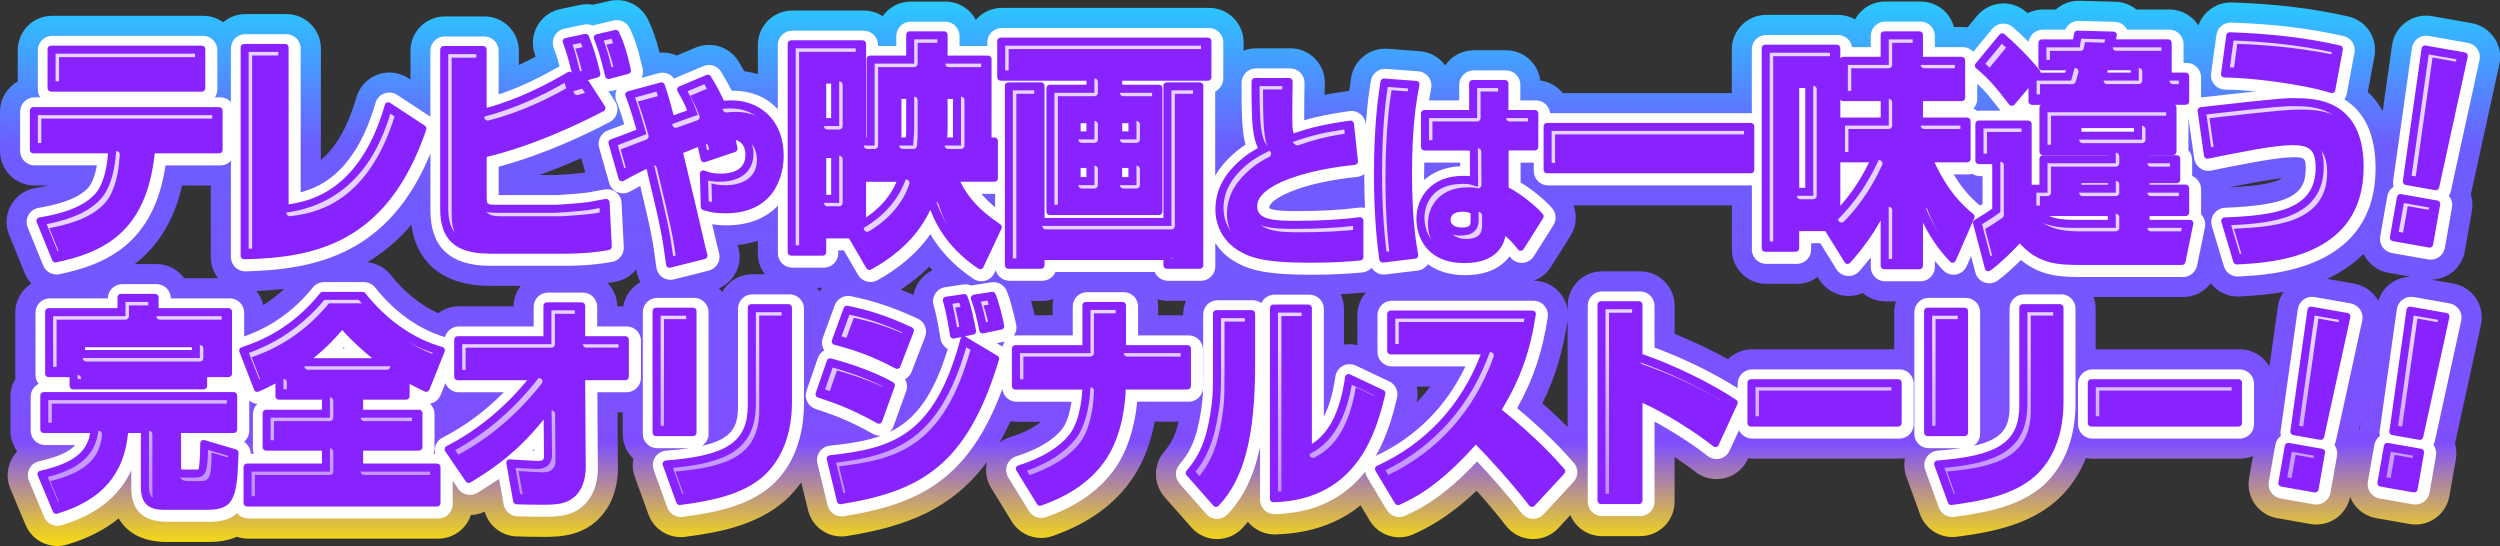
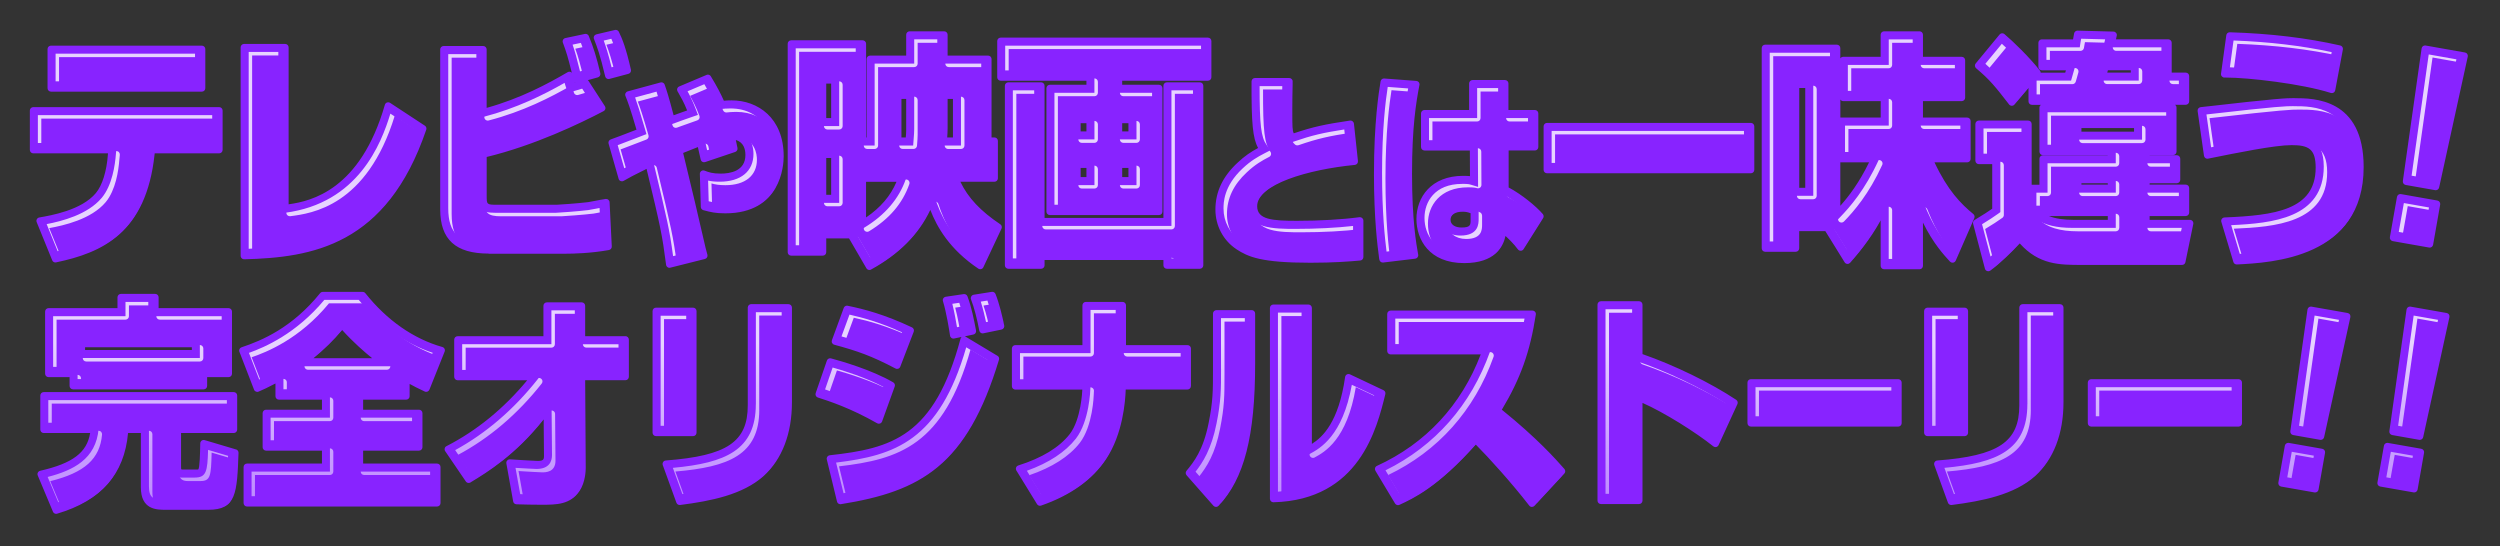
<svg xmlns="http://www.w3.org/2000/svg" id="a" viewBox="0 0 617.34 134.84">
  <rect x="0" y="0" width="617.34" height="134.84" fill="#333333" stroke="none" />
  <defs>
    <style>.d{fill:#8823ff;}.d,.e,.f,.g{stroke-width:0px;}.e{fill:#fff;}.f{fill:url(#b);}.g{fill:url(#c);}</style>
    <linearGradient id="b" x1="308.67" y1="152.35" x2="308.67" y2="-6.74" gradientUnits="userSpaceOnUse">
      <stop offset=".1" stop-color="#ffe500" />
      <stop offset=".14" stop-color="#e3c437" />
      <stop offset=".23" stop-color="#9e73c0" />
      <stop offset=".27" stop-color="#7f4fff" />
      <stop offset=".73" stop-color="#6d5dff" />
      <stop offset=".95" stop-color="#2bc7ff" />
    </linearGradient>
    <linearGradient id="c" x1="307.96" y1="66.91" x2="307.96" y2="125.91" gradientUnits="userSpaceOnUse">
      <stop offset=".3" stop-color="#fff" stop-opacity=".8" />
      <stop offset="1" stop-color="#ddcaff" stop-opacity=".6" />
    </linearGradient>
  </defs>
-   <path class="f" d="M615.9,9.35c-1.29-1.92-3.31-3.24-5.59-3.64l-9.73-1.72c-.49-.09-.99-.13-1.48-.13-1.78,0-3.53.56-5,1.62-1.87,1.35-3.1,3.41-3.42,5.69l-2.3,16.28c-.95-1.71-2.15-3.32-3.69-4.75l1.65-8.78c.84-4.49-2.02-8.85-6.48-9.86-8.82-2-18.21-3.12-28.73-3.45-.09,0-.18,0-.26,0-3.65,0-6.82,2.32-8,5.66-1.51-2.35-4.15-3.92-7.15-3.92h-8.17c-1.45-1.18-3.25-1.87-5.15-1.92l-8.86-.24c-.08,0-.16,0-.23,0-2.15,0-4.14.81-5.66,2.16h-3.14c-1.37,0-2.67.33-3.82.9-.17-.14-.33-.28-.48-.41-1.54-1.29-3.48-1.99-5.47-1.99-.26,0-.52.01-.78.04-2.26.21-4.34,1.31-5.79,3.06l-2.32,2.81c-.37-.05-.75-.08-1.14-.08h-2.21c-.97-3.63-4.28-6.3-8.22-6.3h-8.75c-3.21,0-6.01,1.78-7.46,4.41-1.24-.71-2.68-1.11-4.21-1.11h-17.71c-4.7,0-8.5,3.81-8.5,8.5v10.82h-41.74c-1.35-1.67-3.31-2.83-5.55-3.11-.51-4.21-4.1-7.47-8.44-7.47h-8.01c-2.93,0-5.52,1.48-7.04,3.74-.05-.07-.1-.13-.14-.19-1.47-1.93-3.7-3.14-6.12-3.32l-7.92-.6c-.22-.02-.43-.02-.65-.02-4.14,0-7.72,3.01-8.39,7.15-.12.76-.3,1.86-.49,3.29-.22.02-.44.02-.66.05-2.06.31-3.81.59-5.41.89.01-.69.06-2.81.06-2.81.05-2.28-.83-4.49-2.43-6.12-1.6-1.63-3.79-2.55-6.07-2.55h-8.46c-1.1,0-2.14.21-3.1.59v-2.07c0-4.7-3.81-8.5-8.5-8.5h-51.19c-2.58,0-4.88,1.15-6.44,2.96-1.43-2.69-4.25-4.52-7.51-4.52h-8.53c-2.87,0-5.41,1.42-6.95,3.61-1.34-.88-2.94-1.39-4.66-1.39h-17.66c-4.7,0-8.5,3.81-8.5,8.5v7.2c-1.07-.31-2.18-.56-3.36-.71-.41-.74-.88-1.53-1.41-2.42-1.58-2.61-4.38-4.1-7.28-4.1-1.11,0-2.23.22-3.31.67l-4.68,1.98c-1.08-.49-2.27-.75-3.48-.75-.25,0-.5.03-.74.05-.99-3.84-1.83-6.01-2.86-8.17-1.44-3-4.45-4.84-7.67-4.84-.65,0-1.3.07-1.95.23l-3.97.93c-.5-.09-1.01-.14-1.53-.14-.58,0-1.18.06-1.77.19l-4.81,1.02c-2.41.51-4.49,2.05-5.68,4.21-1.19,2.16-1.39,4.73-.54,7.05.06.17.12.33.18.48-1.3.69-2.69,1.38-4.16,2.05v-3.48c0-4.7-3.81-8.5-8.5-8.5h-9.77c-4.7,0-8.5,3.81-8.5,8.5v7.09l-.52-.34c-1.41-.92-3.03-1.4-4.67-1.4-.99,0-1.99.17-2.95.53-2.53.94-4.47,3.02-5.22,5.62-2.36,8.17-5.57,12.79-8.76,15.44V11.98c0-4.7-3.81-8.5-8.5-8.5h-10.15c-2.09,0-4,.76-5.48,2.01-1.39-1-3.09-1.59-4.94-1.59H12.88c-4.7,0-8.5,3.81-8.5,8.5v7.74c-2.61,1.45-4.37,4.24-4.37,7.44v9.72c0,4.7,3.81,8.5,8.5,8.5h3.31c-.91.22-1.94.43-3.12.63-2.54.43-4.75,2-6,4.25s-1.42,4.95-.44,7.34l3.83,9.42c.4.98.98,1.84,1.67,2.58-2.39,1.5-3.99,4.16-3.99,7.2v15.34c0,.33.02.65.05.96-.79,1.29-1.24,2.8-1.24,4.43v8.41c0,1.91.63,3.67,1.69,5.09-.57.59-1.06,1.27-1.44,2.02-1.15,2.23-1.25,4.86-.28,7.18l3.76,8.96c1.35,3.23,4.49,5.21,7.84,5.21.8,0,1.61-.11,2.42-.35,5.05-1.5,9.31-3.66,12.74-6.46,1.8,3.07,5.27,5.82,11.97,5.82h10.44c2.1,0,4.53-.31,6.79-1.29.87.3,1.8.47,2.77.47h46.93c3.77,0,6.96-2.45,8.07-5.84,1.15-.04,2.31-.3,3.4-.82,1.02,3.5,4.2,6,7.91,6.11,2.13.06,4.07.11,6.39.11,4.2,0,11.22,0,15.76-6.77,2.56-3.8,2.84-8.25,2.84-10.04l-.09-13.93h1.28v5.3c0,2.41,1,4.59,2.62,6.14-.27,1.47-.16,3.01.36,4.46l3.37,9.29c1.23,3.4,4.45,5.61,7.99,5.61.36,0,.72-.02,1.09-.07,8.87-1.14,18.01-3.02,24.78-9.07,1.46-1.33,2.75-2.8,3.88-4.4l1.67,6.88c.94,3.86,4.4,6.5,8.26,6.5.44,0,.9-.04,1.35-.11,14.71-2.35,26.03-6.68,34.6-18.35-.54,2.19-.19,4.53,1.01,6.48l5.1,8.3c1.58,2.57,4.36,4.05,7.25,4.05.93,0,1.86-.15,2.78-.47,8.89-3.08,15.6-7.95,19.94-14.49,2.98-4.47,4.52-9.52,5.31-13.75h5.92c-.97,4.23-2.35,5.92-3.69,7.56-2.64,3.22-2.55,7.88.2,11.01l6.63,7.53c1.58,1.79,3.84,2.84,6.22,2.88.05,0,.11,0,.16,0,2.33,0,4.56-.96,6.17-2.65.49-.52.97-1.06,1.42-1.6.2.24.41.47.64.69,1.59,1.55,3.72,2.41,5.93,2.41.08,0,.15,0,.23,0,9.29-.25,16.05-3.14,21.02-7.18l2.26,3.77c1.58,2.64,4.39,4.13,7.3,4.13,1.19,0,2.4-.25,3.55-.78,2.86-1.32,8.15-3.75,15.54-10.73,2.43,2.72,5.07,5.83,7.24,8.64,1.53,1.98,3.85,3.19,6.35,3.3.13,0,.25,0,.38,0,2.37,0,4.63-.99,6.24-2.73l2.94-3.18c1.29,3.05,4.31,5.19,7.83,5.19h9.41c4.7,0,8.5-3.81,8.5-8.5v-11.04c1.93,1.28,3.71,2.54,5.06,3.61,1.52,1.21,3.39,1.85,5.3,1.85.66,0,1.32-.08,1.97-.23,2.54-.6,4.67-2.35,5.76-4.72l.08-.17c.32.04.64.06.97.06h36.38c.43,0,.85-.04,1.26-.1.03.03.06.07.1.1-.28,1.47-.16,3.01.36,4.46l3.37,9.29c1.23,3.4,4.45,5.61,7.99,5.61.36,0,.72-.02,1.09-.07,8.87-1.14,18.01-3.02,24.78-9.07,3.12-2.84,5.5-6.33,7.1-10.37.52.1,1.06.16,1.61.16h36.38c1.16,0,2.26-.23,3.27-.65l-.97,5.48c-.39,2.22.12,4.51,1.41,6.35s3.27,3.11,5.49,3.5l8.24,1.45c.5.09,1,.13,1.49.13,3.98,0,7.51-2.81,8.32-6.82.24.61.55,1.2.93,1.74,1.29,1.85,3.27,3.11,5.49,3.5l8.24,1.45c.5.09,1,.13,1.49.13,4.05,0,7.64-2.9,8.37-7.03l1.6-9.1c.23-1.3.15-2.63-.22-3.87l6.41-29.31c.5-2.26.05-4.63-1.24-6.55-1.29-1.92-3.31-3.24-5.59-3.64l-5.48-.97c1.72,0,3.4-.54,4.83-1.53,1.85-1.29,3.11-3.27,3.5-5.49l1.75-9.93c.25-1.41.13-2.79-.27-4.06l7.04-32.16c.5-2.26.05-4.63-1.24-6.55ZM563.5,43.97c-1.38,1.03-4.77,1.89-13.05,2.3,4.48-.9,9.62-1.88,13.05-2.3ZM143.53,39.05l1.01,3.56s-.06.01-.09.02c-1.92.23-5.93.53-6.88.58h-4.39c3.73-1.33,7.22-2.77,10.34-4.15ZM45.49,68.72c-1.54-2.13-4.06-3.52-6.89-3.52h-5.31c5.2-4.01,9.52-10.04,11.68-19.39h7.08v17.65c0,1.92.66,3.77,1.83,5.26h-8.39ZM63.31,71.87c2.29-.11,4.6-.28,6.9-.57-1.78,1.69-3.56,3.01-5.21,4.04-.29-1.3-.89-2.48-1.69-3.47ZM126.81,75.65h-13.52c-1.91,0-3.66.63-5.08,1.69-4.3-1.93-8.3-5.13-11.71-9.42-1.44-1.81-3.54-2.94-5.81-3.17,3.87-2.3,7.54-5.31,10.89-9.25,1.31,9.63,8.2,15.09,19.38,15.09h7.64c-1.09,1.4-1.76,3.15-1.79,5.06ZM153.9,75.65h-1.47c-.04-2.25-.95-4.27-2.41-5.77.66-.1,1.33-.2,2-.33,2.08-.38,3.87-1.5,5.11-3.05,0,.06.01.11.02.17.14,1.07.49,2.09,1,3.01-2.2,1.22-3.81,3.4-4.26,5.97ZM178.33,72.14c-.24-.33-.51-.64-.8-.94,3.56-1.55,5.69-5.37,4.97-9.31-.07-.38-.2-.92-.33-1.41,1.83-.18,3.47-.53,4.96-1v3.07c0,1.95.66,3.73,1.76,5.17h-3.1c-3.21,0-6.01,1.78-7.46,4.41ZM201.74,71.07h1.29c-.24.28-.47.58-.68.9-.18-.31-.38-.61-.6-.9ZM226.73,69.89c-.56.9-.95,1.88-1.15,2.9-1.11-.47-2.16-.88-3.17-1.27,2.62-1.71,4.98-3.59,7.05-5.66.26.3.55.59.82.88-1.44.69-2.68,1.76-3.55,3.14ZM249.43,107.94c-.96.3-1.85.77-2.63,1.38.96-1.65,1.87-3.41,2.75-5.3.47.08.95.13,1.45.13h6.06c-1.74,1.46-4.34,2.75-7.63,3.79ZM259.93,77.85h-4.44c-.2-.9-.49-2.16-.87-3.54h2.75c.97,0,1.9-.17,2.76-.47-.13.59-.21,1.21-.21,1.84v2.17ZM292.16,77.85h-6.17v-2.17c0-.62-.07-1.22-.19-1.8.83.27,1.71.42,2.62.42h4.46c-.46,1.04-.72,2.2-.72,3.41v.13ZM335.19,77.83v7.39c-.63-.14-1.27-.22-1.91-.22-.47,0-.93.04-1.4.12v-8.77c0-1.33-.31-2.57-.85-3.69,2.37-.12,4.3-.27,5.86-.42.16-.01.31-.04.47-.07-1.35,1.5-2.17,3.48-2.17,5.66ZM349.81,99.43c.33-1.34.31-2.69.01-3.97h3.33c-1.03,1.4-2.15,2.72-3.34,3.97ZM387.11,105.44c-1.77-1.77-3.8-3.7-6.24-5.83,3.14-6.38,5.04-12.72,6.23-20.5,0-.03,0-.07,0-.1v26.42ZM467.76,86.26h-35.11c-2.32,0-4.42.93-5.95,2.43-4.14-2.28-8.66-4.43-13.18-6.26v-6.92c0-4.7-3.81-8.5-8.5-8.5h-9.41c-4.7,0-8.5,3.81-8.5,8.5v1.16c-.22-1.6-.88-3.13-1.96-4.39-1.6-1.87-3.94-2.95-6.41-2.96,1.73-.64,3.24-1.83,4.25-3.43l4.82-7.65c1.45-2.3,1.66-5.08.75-7.52h39.1v10.88c0,4.7,3.81,8.5,8.5,8.5h7.56c1.93,0,3.71-.64,5.13-1.73l.44.7c1.42,2.3,3.85,3.78,6.55,4,.23.02.46.03.68.03,1.21,0,2.39-.26,3.47-.74,1.49,1.28,3.43,2.06,5.55,2.06h2.66c-.28.84-.44,1.75-.44,2.69v9.15ZM560.41,90.49c-1.47-2.53-4.21-4.23-7.35-4.23h-35.57v-10.03c0-1.01-.19-1.98-.51-2.89h22.14c2.74,0,5.23-1.31,6.79-3.39,1.58,2.02,4.03,3.27,6.69,3.27.14,0,.29,0,.43-.01,3.43-.17,7.12-.46,10.85-1.13-.72,1.06-1.2,2.27-1.38,3.57,0,0-1.04,7.38-2.1,14.84ZM582.71,105.79c-.09.13-.16.27-.24.4l.51-2.33c-.17,1.2-.27,1.92-.27,1.93ZM590.39,69.96c-1.49,1.08-2.56,2.61-3.11,4.34-.12-.21-.24-.42-.37-.62-1.29-1.92-3.31-3.24-5.59-3.64l-6.71-1.18c.36-.16.71-.33,1.07-.5,3.09-1.54,5.73-3.44,7.94-5.67,1.15,2.37,3.38,4.18,6.17,4.67l5.55.98c-1.77,0-3.5.57-4.96,1.62Z" />
-   <path class="e" d="M13.96,67.79c.24,0,.48-.03.73-.08,11.4-2.39,23.33-7.49,26.18-26.86h13.54c1.04,0,1.96-.45,2.61-1.17v23.78c0,.96.39,1.87,1.07,2.54.66.65,1.55,1.01,2.47,1.01.03,0,.06,0,.09,0,17.74-.46,35.43-4.44,45.64-29.08v14.08c0,9.04,4.94,13.62,14.67,13.62h19.06c1.76,0,6.38-.09,11.11-.96,1.75-.32,2.99-1.89,2.9-3.66l-.54-10.92c-.05-1-.52-1.93-1.29-2.56-.64-.52-1.43-.8-2.25-.8-.17,0-.35.01-.52.04-.95.14-1.86.32-2.7.48-.59.12-1.15.23-1.55.29-2.2.28-7.01.62-7.44.63h-14.6v-7.01c11.34-3.02,21.91-8.12,27.43-11.03.88-.46,1.53-1.28,1.78-2.24s.09-1.99-.45-2.82l-1.67-2.59c.11,0,.21.01.32.01.31,0,.62-.04.92-.12l.84-.23c-.43.91-.46,1.95-.08,2.88.41.99.9,2.26,1.92,5.66-1.59.61-3.24,1.25-3.9,1.46-1.81.59-2.82,2.51-2.3,4.34l2.48,8.7c.3,1.05,1.06,1.9,2.07,2.31.43.18.89.26,1.34.26.61,0,1.21-.16,1.76-.47.85-.48,1.42-.81,2.5-1.37,2.74,11.47,3.07,13.17,3.98,20.1.13,1,.68,1.9,1.52,2.47.59.4,1.29.61,1.99.61.29,0,.58-.04.86-.11l8.55-2.15c1.81-.46,2.96-2.23,2.62-4.07-.08-.46-.39-1.57-.5-1.95-.49-2.13-.9-3.89-1.26-5.44.94.16,2.05.27,3.5.27,5.9,0,10.01-1.98,12.73-4.87v11.78c0,1.96,1.59,3.54,3.54,3.54h7.83c1.96,0,3.54-1.59,3.54-3.54v-.72h1.38l3.51,6.04c.66,1.13,1.84,1.76,3.07,1.76.58,0,1.17-.14,1.71-.44,5.55-3.06,9.93-6.87,13.09-11.36,2.1,3.59,5.34,7.49,10.61,11.02.59.4,1.28.6,1.97.6.32,0,.63-.04.95-.13,1-.28,1.82-.97,2.26-1.91l.32-.68c.42,1.5,1.77,2.6,3.4,2.6h8.1c1.47,0,2.72-.89,3.26-2.16h24.52c.54,1.27,1.8,2.16,3.26,2.16h8.15c1.96,0,3.54-1.59,3.54-3.54v-5.77c1.04,1.58,2.37,2.97,3.99,4.05,3.85,2.5,7.96,3.77,19.75,3.77,5.82,0,9.78-.3,12.57-.56.92-.09,1.73-.52,2.3-1.16.63,1.02,1.75,1.68,2.99,1.68.14,0,.28,0,.43-.03l7.92-.95c.97-.12,1.85-.63,2.43-1.41.04-.05.08-.11.11-.16,2.28,1.66,5.34,2.7,9.23,2.7,3.22,0,8.1-.73,10.96-4.67.04.05.08.1.11.15.67.93,1.74,1.48,2.88,1.48.04,0,.07,0,.11,0,1.18-.04,2.26-.66,2.89-1.65l4.82-7.65c.83-1.31.7-3.01-.31-4.19-1.8-2.1-4.9-4.61-7.79-6.37v-4.88h3.25v2.07c0,1.96,1.59,3.54,3.54,3.54h50.32v15.84c0,1.96,1.59,3.54,3.54,3.54h7.56c1.96,0,3.54-1.59,3.54-3.54v-1.56h2.26l3.98,6.42c.59.96,1.61,1.57,2.73,1.66.09,0,.19.01.28.01,1.02,0,2-.44,2.67-1.22l.15-.18c.6-.69,1.55-1.78,2.65-3.18v2.35c0,1.96,1.59,3.54,3.54,3.54h8.75c1.96,0,3.54-1.59,3.54-3.54v-1.48c.79.95,1.48,1.7,2.02,2.27.68.73,1.62,1.13,2.59,1.13.2,0,.4-.02.59-.05,1.18-.2,2.17-.98,2.65-2.07l1.09-2.48,1.07,4.07c.3,1.13,1.13,2.04,2.23,2.44.39.14.79.21,1.19.21.74,0,1.47-.23,2.08-.68,1.8-1.31,3.96-3.29,5.75-5.08,5.01,4.2,10.39,4.2,15.23,4.2h24.79c1.68,0,3.13-1.18,3.47-2.83l1.94-9.42c.22-1.04-.05-2.13-.72-2.95-.07-.09-.15-.18-.23-.26,0-.05,0-6.2,0-6.2,0-1.49-.92-2.76-2.21-3.29v-3.97c0-.92-.35-1.75-.92-2.38v-7.94l1.42,9.98c.14.97.67,1.83,1.46,2.4.6.43,1.32.65,2.04.65.23,0,.47-.02.7-.07,6.85-1.39,16.23-3.29,20.09-3.29,2.94,0,3.26.09,3.26,2.88,0,6.72-4.66,8.96-19.93,9.6-1.09.05-2.1.59-2.74,1.48-.63.89-.82,2.03-.51,3.07l2.97,9.9c.45,1.5,1.83,2.52,3.39,2.52.06,0,.12,0,.18,0,8.38-.42,33.88-1.7,33.88-26.76,0-8.11-2.59-13.82-7.71-16.98.31-.42.53-.92.62-1.44l1.89-10.08c.35-1.87-.84-3.69-2.7-4.11-8.5-1.93-17.59-3.01-27.78-3.33-.04,0-.07,0-.11,0-1.76,0-3.27,1.3-3.51,3.06l-1.3,9.48c-.14,1.02.17,2.05.85,2.82.67.76,1.64,1.2,2.66,1.2.01,0,.32,0,.32,0,1.75,0,4.27.15,7.11.44-3.16.33-7.46.8-13.43,1.48v-4.98c0-1.96-1.59-3.54-3.54-3.54h-.78v-4.68c0-1.96-1.59-3.54-3.54-3.54h-10.4c-.12-.23-.26-.45-.43-.65-.65-.78-1.6-1.24-2.62-1.27,0,0-8.92-.24-8.95-.24-1.44,0-2.72.87-3.26,2.16h-5.54c-1.78,0-3.25,1.31-3.51,3.02-1.45-1.44-2.87-2.75-3.99-3.69-.64-.54-1.45-.83-2.28-.83-.11,0-.21,0-.32.02-.94.09-1.81.54-2.41,1.27l-4.68,5.68c-.65-.7-1.57-1.15-2.6-1.15h-6.88v-2.76c0-1.96-1.59-3.54-3.54-3.54h-8.75c-1.96,0-3.54,1.59-3.54,3.54v2.76h-4.62c-.26-1.7-1.73-3-3.5-3h-17.71c-1.96,0-3.54,1.59-3.54,3.54v15.78h-49.81c-.19-1.78-1.68-3.17-3.51-3.17h-3.84v-3.86c0-1.96-1.59-3.54-3.54-3.54h-8.01c-1.96,0-3.54,1.59-3.54,3.54v3.86h-7.46c.17-1.1.35-2.09.53-2.98.19-.99-.05-2.02-.66-2.82s-1.54-1.31-2.55-1.38l-7.92-.6c-.09,0-.18-.01-.27-.01-1.72,0-3.22,1.25-3.5,2.98-.28,1.75-.85,5.29-1.24,10.79l-.02-.2c-.1-.96-.59-1.84-1.36-2.43-.62-.48-1.39-.74-2.17-.74-.17,0-.35.01-.52.04-4.81.72-7.73,1.26-11.14,2.25,0-.56,0-2.7,0-2.7,0-2.19.04-3.88.07-5.76v-.72c.03-.95-.33-1.87-1-2.55s-1.58-1.06-2.53-1.06h-8.46c-1.95,0-3.54,1.58-3.54,3.53-.03,7.96.12,12.29.97,15.29-1.11.72-2.29,1.62-3.57,2.83-1.62,1.5-2.92,3.11-3.92,4.81v-20.77c1.18-.57,2-1.79,2-3.19v-8.94c0-1.96-1.59-3.54-3.54-3.54h-51.19c-1.96,0-3.54,1.59-3.54,3.54v.9h-6.86v-2.46c0-1.96-1.59-3.54-3.54-3.54h-8.53c-1.96,0-3.54,1.59-3.54,3.54v2.46h-4.52v-.24c0-1.96-1.59-3.54-3.54-3.54h-17.66c-1.96,0-3.54,1.59-3.54,3.54v15.85c-2.55-2.74-6.22-4.57-11.16-4.57-.08,0-.16,0-.24,0-.65-1.31-1.44-2.75-2.58-4.64-.66-1.09-1.82-1.71-3.03-1.71-.46,0-.93.09-1.38.28l-6.75,2.85c-.16.07-.32.15-.47.24-.66-.92-1.74-1.47-2.87-1.47-.31,0-.62.04-.93.12l-4.24,1.15c.33-.69.45-1.49.27-2.3-1.19-5.24-2.07-7.61-3.17-9.92-.6-1.25-1.86-2.02-3.2-2.02-.27,0-.54.03-.81.09l-4.59,1.08c-.19.04-.37.1-.55.18-.46-.22-.97-.33-1.5-.33-.24,0-.49.02-.74.08l-4.81,1.02c-1.01.21-1.87.85-2.37,1.75-.5.9-.58,1.97-.23,2.94.65,1.78.96,2.66,1.46,4.57-3.99,2.3-9.04,4.95-15.06,6.97v-10.79c0-1.96-1.59-3.54-3.54-3.54h-9.77c-1.96,0-3.54,1.59-3.54,3.54v16.28l-8.2-5.39c-.59-.38-1.26-.58-1.95-.58-.41,0-.83.07-1.23.22-1.06.39-1.86,1.26-2.17,2.34-4.67,16.21-12.81,20.62-18.49,22.07V11.98c0-1.96-1.59-3.54-3.54-3.54h-10.15c-1.96,0-3.54,1.59-3.54,3.54v13.22c-.65-.71-1.57-1.17-2.61-1.17h-1.33c.38-.56.6-1.24.6-1.98v-9.66c0-1.96-1.59-3.54-3.54-3.54H12.88c-1.96,0-3.54,1.59-3.54,3.54v9.66c0,.73.22,1.41.6,1.98h-1.43c-1.96,0-3.54,1.59-3.54,3.54v9.72c0,1.96,1.59,3.54,3.54,3.54h15.42c-.42,2.38-1.14,4.31-2.04,5.4-2.92,3.47-9.98,4.68-12.36,5.09-1.06.18-1.98.83-2.5,1.77s-.59,2.06-.19,3.06l3.83,9.42c.55,1.36,1.86,2.21,3.28,2.21ZM488.25,24.4v-3.73c1.99,1.83,3.24,3.42,5.76,6.66h-5.06c-.23,0-.45.03-.67.07-.3-.24-.63-.44-.99-.57.6-.63.97-1.49.97-2.43ZM486.06,43.07c.34,0,.66-.06.97-.15.55.36,1.21.57,1.92.57h.62v6.89c-.19.13-.4.26-.62.4-2.08-1.75-4.27-3.95-6.5-7.71h3.62ZM351.69,40.14c.11.01.23.02.34.02h8.54v.89c-3.82.2-6.77,1.5-8.9,3.4,0-.4,0-.82,0-1.24,0-1.07,0-2.09.03-3.07ZM335.1,43.69c.66-.06,1.27-.32,1.79-.71,0,.1,0,.19,0,.29,0,3.02.07,5.71.17,8.1-.31-.09-.63-.14-.95-.14-.16,0-.31.01-.47.03-4.2.56-9.56.87-15.1.87-2.02,0-6.17,0-7.11-.74,0-.04,0-.09,0-.17,0-1.93,7.25-6.1,21.69-7.52ZM245.73,47.87v3.31c-1.31-1.08-2.43-2.17-3.38-3.31h3.38ZM216.83,47.87h.1s-.07.09-.1.13v-.13ZM611.78,12.11c-.54-.8-1.38-1.35-2.33-1.52l-9.73-1.72c-.21-.04-.41-.05-.62-.05-.74,0-1.47.23-2.08.68-.78.56-1.29,1.42-1.43,2.37l-4.63,32.75c-.07.51-.03,1.01.1,1.48-.03.02-.06.04-.09.06-.77.54-1.29,1.36-1.46,2.29l-1.75,9.93c-.34,1.93.95,3.77,2.87,4.1l8.99,1.59c.21.04.41.05.62.05.72,0,1.43-.22,2.03-.64.77-.54,1.29-1.36,1.46-2.29l1.75-9.93c.19-1.08-.13-2.12-.78-2.9.24-.36.41-.76.51-1.21l7.07-32.32c.21-.94.02-1.93-.52-2.73ZM604.92,74.92l-8.92-1.57c-.21-.04-.41-.05-.62-.05-.74,0-1.47.23-2.08.68-.78.56-1.29,1.42-1.43,2.37l-4.24,30.03c-.06.44-.04.86.05,1.27-.7.52-1.21,1.3-1.37,2.23l-1.61,9.1c-.16.92.05,1.88.59,2.65s1.36,1.29,2.29,1.46l8.24,1.45c.21.04.42.05.62.05,1.69,0,3.18-1.21,3.49-2.93l1.6-9.1c.16-.93-.05-1.88-.59-2.65-.02-.03-.04-.05-.06-.08.18-.31.32-.65.4-1.02l6.48-29.63c.21-.94.02-1.93-.52-2.73s-1.38-1.35-2.33-1.52ZM508.98,72.69h-9.21c-1.96,0-3.54,1.59-3.54,3.54v24.14c0,5.04-1.49,8.07-8.89,9.74.97-.63,1.62-1.73,1.62-2.98v-30.03c0-1.96-1.59-3.54-3.54-3.54h-9.16c-1.96,0-3.54,1.59-3.54,3.54v30.03c0,1.96,1.59,3.54,3.54,3.54h7.99c-1.69.25-3.6.46-5.78.62-1.1.08-2.11.68-2.71,1.61-.6.93-.73,2.09-.36,3.13l3.37,9.29c.51,1.42,1.85,2.34,3.33,2.34.15,0,.3,0,.45-.03,8.08-1.04,16.35-2.7,22.08-7.82,5.16-4.69,7.89-11.7,7.89-20.27v-23.32c0-1.96-1.59-3.54-3.54-3.54ZM553.06,91.22h-36.38c-1.96,0-3.54,1.59-3.54,3.54v10.01c0,1.96,1.59,3.54,3.54,3.54h36.38c1.96,0,3.54-1.59,3.54-3.54v-10.01c0-1.96-1.59-3.54-3.54-3.54ZM469.02,91.22h-36.38c-1.96,0-3.54,1.59-3.54,3.54v1.11c-5.93-3.76-13.35-7.39-20.54-10.05v-10.31c0-1.96-1.59-3.54-3.54-3.54h-9.41c-1.96,0-3.54,1.59-3.54,3.54v48.39c0,1.96,1.59,3.54,3.54,3.54h9.41c1.96,0,3.54-1.59,3.54-3.54v-19.8c4.63,2.49,9.93,5.96,13.11,8.49.63.5,1.41.77,2.21.77.27,0,.55-.03.82-.1,1.06-.25,1.94-.98,2.4-1.97l2.33-5.07c.56,1.22,1.79,2.08,3.22,2.08h36.38c1.96,0,3.54-1.59,3.54-3.54v-10.01c0-1.96-1.59-3.54-3.54-3.54ZM580.46,74.92l-8.92-1.57c-.21-.04-.41-.05-.62-.05-.74,0-1.47.23-2.08.68-.78.56-1.29,1.42-1.43,2.37l-4.24,30.03c-.06.44-.04.86.05,1.27-.7.52-1.21,1.3-1.37,2.23l-1.6,9.1c-.16.93.05,1.88.59,2.65.54.77,1.36,1.29,2.29,1.46l8.24,1.45c.21.04.42.05.62.05,1.69,0,3.18-1.21,3.49-2.93l1.61-9.1c.16-.92-.05-1.88-.59-2.65-.02-.03-.04-.05-.06-.08.18-.31.32-.65.4-1.02l6.48-29.63c.21-.94.02-1.93-.52-2.73s-1.38-1.35-2.33-1.52ZM374.62,100.81c4.01-7.13,6.25-13.84,7.57-22.45.16-1.02-.14-2.06-.81-2.85-.67-.78-1.66-1.24-2.69-1.24h-35c-1.96,0-3.54,1.59-3.54,3.54v9.13c0,1.96,1.59,3.54,3.54,3.54h18.17c-4.67,9.88-12.25,17.47-22.14,22.13,3.02-5.28,4.39-10.83,5.26-14.38.4-1.64-.4-3.33-1.93-4.05l-8.27-3.91c-.48-.23-1-.34-1.51-.34-.58,0-1.16.14-1.68.42-.99.53-1.67,1.5-1.83,2.62-.65,4.54-1.69,7.68-2.85,9.89v-26.55c0-1.96-1.59-3.54-3.54-3.54h-8.66c-1.43,0-2.67.85-3.23,2.08-.59-.44-1.32-.7-2.12-.7h-8.71c-1.96,0-3.54,1.59-3.54,3.54v13.92c0,5.12,0,7.46-1.02,12.55-1.21,6.13-3.26,8.64-4.91,10.65-1.1,1.34-1.06,3.28.08,4.59l6.63,7.53c.66.75,1.6,1.18,2.59,1.2h.07c.97,0,1.9-.4,2.57-1.1,3.88-4.09,6.5-9.4,8.04-16.62v13.03c0,.96.39,1.87,1.07,2.54.66.64,1.55,1,2.47,1,.03,0,.06,0,.1,0,11.04-.3,17.92-4.89,22.34-10.54.05.51.21,1,.48,1.45l4.85,8.08c.66,1.1,1.83,1.72,3.04,1.72.5,0,1-.11,1.48-.33,3.27-1.5,9.1-4.19,17.77-13.4,3.17,3.35,7.6,8.37,11.01,12.78.64.83,1.61,1.33,2.65,1.38.05,0,.11,0,.16,0,.99,0,1.93-.41,2.6-1.14l7.38-7.97c1.24-1.34,1.26-3.39.05-4.75-2.07-2.34-6.17-6.98-14-13.49ZM194.99,72.69h-9.21c-1.96,0-3.54,1.59-3.54,3.54v24.14c0,5.04-1.48,8.07-8.89,9.74.97-.63,1.62-1.73,1.62-2.98v-30.03c0-1.96-1.59-3.54-3.54-3.54h-9.16c-1.96,0-3.54,1.59-3.54,3.54v30.03c0,1.96,1.59,3.54,3.54,3.54h7.99c-1.69.25-3.61.46-5.78.62-1.1.08-2.11.68-2.71,1.61-.6.93-.73,2.09-.36,3.13l3.37,9.29c.51,1.42,1.86,2.34,3.33,2.34.15,0,.3,0,.45-.03,8.08-1.04,16.35-2.7,22.08-7.82,5.16-4.69,7.89-11.7,7.89-20.27v-23.32c0-1.96-1.59-3.54-3.54-3.54ZM154.72,80.61h-7.25v-4.82c0-1.96-1.59-3.54-3.54-3.54h-8.61c-1.96,0-3.54,1.59-3.54,3.54v4.82h-18.48c-1.64,0-3.01,1.13-3.41,2.64-6.44-1.92-12.4-6.14-17.25-12.25-.67-.85-1.69-1.34-2.77-1.34h-9.85c-1.07,0-2.09.49-2.76,1.32-6.35,7.88-13.38,10.84-16.97,12.1v-5.86c0-1.96-1.59-3.54-3.54-3.54h-14.57c-.01-1.95-1.59-3.52-3.54-3.52h-8.46c-1.95,0-3.53,1.57-3.54,3.52h-14.33c-1.96,0-3.54,1.59-3.54,3.54v15.34c0,.84.29,1.61.78,2.22-1.17.58-1.97,1.78-1.97,3.17v8.41c0,1.96,1.59,3.54,3.54,3.54h7.44c-1.38,1.61-4,2.88-8.92,4-1.02.23-1.89.9-2.37,1.83-.48.93-.52,2.03-.12,2.99l3.76,8.96c.56,1.34,1.87,2.17,3.27,2.17.33,0,.67-.05,1.01-.15,8.5-2.52,14.26-7.06,17.23-13.56v4.44c0,5.49,2.99,8.27,8.89,8.27h10.44c3.21,0,5.36-.77,6.82-2.14.65.8,1.63,1.32,2.74,1.32h46.93c1.96,0,3.54-1.59,3.54-3.54v-5.78l1.33,1.95c.68,1,1.8,1.55,2.93,1.55.63,0,1.27-.17,1.84-.52l.17-.1c1.39-.85,3.17-1.93,5.19-3.35l1.13,6.33c.3,1.65,1.71,2.87,3.38,2.92,2.09.06,4,.11,6.24.11,4.02,0,8.57,0,11.65-4.58,1.85-2.74,1.99-6.21,1.99-7.23l-.12-18.93h7.22c1.96,0,3.54-1.59,3.54-3.54v-9.18c0-1.96-1.59-3.54-3.54-3.54ZM62.71,112.06h-.82c0-1.22-.63-2.33-1.63-2.96.79-.65,1.29-1.63,1.29-2.73v-7.47c.27.22.56.42.89.56.36.15.73.24,1.11.27-.68.65-1.1,1.56-1.1,2.57v8.41c0,.48.1.93.27,1.35ZM84.56,86.05c.09-.1.19-.2.28-.3.1.1.2.2.3.3h-.58ZM109.3,108.05c-.91.46-1.57,1.29-1.82,2.28-.15.58-.13,1.17.01,1.73h-.46c.17-.42.27-.87.27-1.35v-8.41c0-1.03-.44-1.97-1.15-2.61.23-.04.45-.1.67-.19.92-.36,1.64-1.08,2.01-1.99l1.16-2.91c.51,1.33,1.79,2.27,3.3,2.27h11.12c-4.56,4.62-9.62,8.37-15.11,11.18ZM131.47,111.33c.14-.14.29-.29.43-.43v.46c-.13,0-.28-.01-.43-.02ZM297.07,95.65v-9.29c0-1.96-1.59-3.54-3.54-3.54h-12.49v-7.13c0-1.96-1.59-3.54-3.54-3.54h-9.06c-1.96,0-3.54,1.59-3.54,3.54v7.13h-13.88c-.23,0-.45.03-.67.07.04-.05.08-.1.12-.15.51-.82.67-1.82.42-2.76-.03-.12-.08-.33-.14-.61-.34-1.55-1.06-4.78-2.13-7.47-.54-1.36-1.86-2.23-3.29-2.23-.19,0-.37.01-.56.04l-4.46.71c-.15.03-.31.06-.46.1-.45-.2-.95-.31-1.46-.31-.17,0-.35.01-.52.04l-4.45.66c-1.02.15-1.93.74-2.48,1.62-.55.88-.69,1.95-.38,2.94.8,2.56,1.47,6.85,1.66,8.1h0c.14.97.68,1.83,1.48,2.39.11.08.22.15.34.21-3.64,11.99-8.29,17.61-14.36,20.52.43-.39.76-.87.96-1.43l3.12-8.63c.37-1.01.24-2.1-.27-2.98.74-.4,1.32-1.05,1.63-1.85l3.32-8.63c.67-1.74-.12-3.69-1.8-4.48-7.12-3.33-12.12-4.63-16.47-5.54-.24-.05-.48-.08-.72-.08-1.46,0-2.81.91-3.33,2.33l-2.92,7.97c-.34.93-.28,1.97.18,2.85.05.1.11.2.17.29-.73.41-1.31,1.08-1.61,1.93l-2.77,8.03c-.31.9-.25,1.89.18,2.74s1.18,1.5,2.08,1.79c2.72.88,7.79,2.51,14.13,6.13.54.31,1.15.47,1.76.47.07,0,.14,0,.21,0-3.7,1.35-7.88,1.93-12.63,2.46-1.01.11-1.93.65-2.51,1.49s-.78,1.88-.54,2.87l2.52,10.39c.39,1.61,1.83,2.71,3.44,2.71.19,0,.37-.01.56-.04,18.74-2.99,30.9-9.13,39.15-31.44.19,1.77,1.68,3.16,3.5,3.16h13.58c-.32,2.15-.99,4.99-2.26,6.65-2.23,2.85-6.07,5.15-11.4,6.83-1.04.33-1.87,1.12-2.25,2.14s-.27,2.16.3,3.09l5.1,8.3c.66,1.07,1.82,1.69,3.02,1.69.39,0,.78-.06,1.16-.2,7.84-2.71,13.7-6.94,17.43-12.55,3.55-5.34,4.73-11.89,5.11-15.96h12.73c1.96,0,3.54-1.59,3.54-3.54ZM247.55,85.58l-1.4-.84,1.95-.4c-.26.37-.44.79-.54,1.25Z" />
  <path class="d" d="M13.67,64.81c.06,0,.12,0,.18-.02,11.41-2.39,22.25-7.28,24.32-26.66l.03-.26h15.92c.47,0,.85-.38.85-.85v-9.72c0-.47-.38-.85-.85-.85H8.22c-.47,0-.85.38-.85.85v9.72c0,.47.38.85.85.85h18.45l-.03.29c-.3,4.15-1.39,7.63-2.98,9.53-3.55,4.23-11.07,5.51-13.96,6.01-.25.04-.48.2-.6.43-.13.23-.14.5-.04.73l3.83,9.42c.13.33.45.53.79.53ZM149.44,18.86c.05.22.19.42.39.54.13.08.28.12.44.12.07,0,.15,0,.22-.03l4.7-1.26c.44-.12.71-.56.61-1.01-1.25-5.51-2.12-7.57-2.98-9.36-.14-.3-.45-.48-.77-.48-.06,0-.13,0-.19.02l-4.59,1.08c-.24.06-.44.21-.56.43s-.13.47-.04.7c.81,2.08,1.51,3.89,2.77,9.25ZM60.28,64.03s.01,0,.02,0c16.63-.43,35.19-3.3,44.96-32.01.12-.37-.01-.77-.34-.98l-8.59-5.64c-.14-.09-.3-.14-.47-.14-.1,0-.2.02-.3.05-.25.09-.45.3-.52.56-6.07,21.05-18.2,23.8-23.77,24.58V11.7c0-.47-.38-.85-.85-.85h-10.15c-.47,0-.85.38-.85.85v51.48c0,.23.09.45.26.61.16.16.37.24.59.24ZM120.68,62.65h19.06c1.69,0,6.11-.09,10.63-.91.42-.08.72-.45.7-.88l-.54-10.92c-.01-.24-.12-.46-.31-.62-.15-.13-.34-.19-.54-.19-.04,0-.08,0-.12,0-.9.13-1.77.3-2.57.46-.64.12-1.23.24-1.73.32-2.35.3-7.38.65-7.78.65h-14.8c-2.5,0-2.5-.08-2.5-2.27v-9.53c11.82-2.86,23.12-8.3,28.87-11.32.21-.11.37-.31.43-.54s.02-.48-.11-.68l-4-6.18c-.06-.1-.14-.18-.23-.24l2.5-.7c.44-.12.7-.57.6-1.02-.95-4.01-1.67-6.33-2.85-9.19-.13-.32-.45-.53-.79-.53-.06,0-.12,0-.18.02l-4.81,1.02c-.24.05-.45.2-.57.42-.12.22-.14.47-.05.7.92,2.52,1.19,3.36,2.21,7.44-.07-.07-.16-.13-.26-.18-.11-.05-.22-.07-.34-.07-.15,0-.3.04-.43.12-4.97,2.91-11.68,6.5-20,8.81v-14.43c0-.47-.38-.85-.85-.85h-9.77c-.47,0-.85.38-.85.85v39.48c0,7.46,3.81,10.93,11.97,10.93ZM142.05,20.41l-.08.02s-.02-.07-.03-.1c.03.03.07.06.11.08ZM340.61,64.09c.06.43.42.74.84.74.03,0,.07,0,.1,0l7.92-.95c.23-.03.44-.15.58-.34.14-.19.2-.43.15-.66-.45-2.52-1.52-8.42-1.52-19.95s.98-17.54,1.83-21.94c.05-.24-.01-.48-.16-.68s-.37-.31-.61-.33c0,0-7.96-.6-7.99-.6-.41,0-.77.3-.84.72-.45,2.77-1.63,10.14-1.63,22.89,0,11.14.89,17.88,1.27,20.76l.05.35ZM549.3,19.15s.32,0,.32,0c5.57,0,18.76,1.52,25.93,3.8.08.03.17.04.26.04.15,0,.3-.04.44-.12.21-.12.35-.33.4-.57l1.89-10.08c.08-.45-.2-.89-.65-.99-8.33-1.89-17.25-2.95-27.27-3.26,0,0-.02,0-.03,0-.42,0-.79.31-.84.74l-1.3,9.48c-.03.25.04.49.21.68.16.18.39.29.64.29ZM195.35,63.13h7.83c.47,0,.85-.38.85-.85v-3.41h5.63l4.29,7.38c.16.27.44.42.74.42.14,0,.28-.03.41-.11,6.94-3.83,11.75-8.66,14.63-14.73,1.65,4.27,4.77,9.75,11.86,14.51.14.1.31.14.47.14.08,0,.15-.01.23-.03.24-.07.44-.23.54-.46l4.48-9.54c.18-.38.05-.84-.3-1.07-4.87-3.25-7.96-6.53-9.86-10.5h8.42c.47,0,.85-.38.85-.85v-9.24c0-.47-.38-.85-.85-.85h-.72V14.58c0-.47-.38-.85-.85-.85h-10v-5.15c0-.47-.38-.85-.85-.85h-8.53c-.47,0-.85.38-.85.85v5.15h-8.92c-.47,0-.85.38-.85.85v19.37h-.13V10.8c0-.47-.38-.85-.85-.85h-17.66c-.47,0-.85.38-.85.85v51.48c0,.47.38.85.85.85ZM234,31.68v-7.25h1.32v9.52h-1.42c.05-.67.1-1.49.1-2.27ZM222.61,24.43h1.16v7.73c0,.58-.05,1.21-.1,1.79h-1.07v-9.52ZM213.86,44.89h7.52c-1.47,3.48-3.94,6.38-7.52,8.81v-8.81ZM204.03,20.65h1.21v8.5h-1.21v-8.5ZM204.03,39.01h1.21v9.1h-1.21v-9.1ZM590.84,59.54l8.99,1.59s.1.01.15.01c.17,0,.34-.05.49-.15.19-.13.31-.33.35-.55l1.75-9.93c.08-.46-.23-.9-.69-.99l-8.99-1.59s-.1-.01-.15-.01c-.17,0-.34.05-.49.15-.19.13-.31.33-.35.55l-1.75,9.93c-.08.46.23.9.69.99ZM382.02,42.79h50.33c.47,0,.85-.38.85-.85v-10.74c0-.47-.38-.85-.85-.85h-50.33c-.47,0-.85.38-.85.85v10.74c0,.47.38.85.85.85ZM247.1,19.93h21.18v1h-9.03c-.47,0-.85.38-.85.85v30.48c0,.47.38.85.85.85h26.95c.47,0,.85-.38.85-.85v-30.48c0-.47-.38-.85-.85-.85h-9.09v-1h21.18c.47,0,.85-.38.85-.85v-8.94c0-.47-.38-.85-.85-.85h-51.19c-.47,0-.85.38-.85.85v8.94c0,.47.38.85.85.85ZM268.28,43.73h-1.43v-2.26h1.43v2.26ZM268.28,32.45h-1.43v-2.02h1.43v2.02ZM277.11,30.43h1.54v2.02h-1.54v-2.02ZM277.11,41.47h1.54v2.26h-1.54v-2.26ZM305.3,61.54c2.91,1.89,6.11,3.34,18.28,3.34,5.71,0,9.58-.3,12.32-.55.44-.04.77-.41.77-.85v-9c0-.25-.11-.48-.29-.64-.16-.14-.36-.21-.56-.21-.04,0-.08,0-.11,0-4.32.58-9.81.89-15.46.89-5.93,0-9.81-.25-9.81-3.6,0-5.38,12.5-9.06,24.12-10.2.23-.02.43-.13.58-.31.14-.18.21-.4.19-.63l-.99-9.25c-.02-.23-.14-.44-.33-.58-.15-.12-.33-.18-.52-.18-.04,0-.08,0-.13,0-6.05.9-9.02,1.51-13.88,3.15-.35-.64-.36-1.69-.36-5.41v-.85c0-2.22.04-3.92.08-5.81v-.72c.02-.23-.07-.45-.23-.61s-.38-.26-.61-.26h-8.46c-.47,0-.85.38-.85.85-.04,10.31.28,13.97,1.62,16.43-1.82.98-3.32,1.98-5.09,3.65-3.66,3.41-5.45,7.19-5.45,11.57,0,3.95,1.92,7.6,5.16,9.76ZM351.75,37.18h11.21l.03,6.31c-.41-.04-.93-.07-1.66-.07-7.99,0-11.56,5.35-11.56,10.65,0,5.03,3.09,10.9,11.79,10.9,7.63,0,9.61-4.04,10.21-6.71.3.29.7.68,1.26,1.23.56.54,1.43,1.59,1.79,2.08.16.22.42.35.69.35,0,0,.02,0,.03,0,.28,0,.54-.16.69-.4l4.82-7.65c.2-.32.17-.72-.07-1.01-1.66-1.93-5.19-4.84-8.44-6.57v-9.13h6.48c.47,0,.85-.38.85-.85v-8.3c0-.47-.38-.85-.85-.85h-6.53v-6.55c0-.47-.38-.85-.85-.85h-8.01c-.47,0-.85.38-.85.85v6.55h-11.03c-.47,0-.85.38-.85.85v8.3c0,.47.38.85.85.85ZM363.14,52.66v1.62c0,1.26,0,1.9-2.25,1.9-1.64,0-2.7-.75-2.7-1.9,0-1.25,1.11-2,2.97-2,.85,0,1.32.12,1.98.38ZM12.59,22.63h37.26c.47,0,.85-.38.85-.85v-9.66c0-.47-.38-.85-.85-.85H12.59c-.47,0-.85.38-.85.85v9.66c0,.47.38.85.85.85ZM566.63,24.23c-2.08,0-3.72,0-23.21,2.23-.23.03-.44.14-.58.32s-.2.41-.17.64l1.57,11.04c.03.23.16.44.35.58.14.1.32.16.49.16.06,0,.11,0,.17-.02,7.35-1.49,16.49-3.34,20.62-3.34s5.95.86,5.95,5.57c0,10.5-10.2,11.78-22.51,12.29-.26.01-.5.14-.66.36s-.2.49-.12.74l2.97,9.9c.11.36.44.61.81.61.01,0,.03,0,.04,0,8.56-.43,31.32-1.57,31.32-24.07,0-16.99-12.39-16.99-17.05-16.99ZM539.66,64.73l1.94-9.42c.05-.25-.01-.51-.17-.71-.16-.2-.4-.31-.66-.31h-9.95v-.94h8.92c.47,0,.85-.38.85-.85v-6.06c0-.47-.38-.85-.85-.85h-8.92v-.34h6.71c.47,0,.85-.38.85-.85v-5.22c0-.47-.38-.85-.85-.85h-6.71v-.04h5.79c.47,0,.85-.38.85-.85v-10.86c0-.3-.15-.56-.38-.71h2.66c.47,0,.85-.38.85-.85v-6.24c0-.47-.38-.85-.85-.85h-3.47v-7.37c0-.47-.38-.85-.85-.85h-12.91c.1-.41.17-.76.2-.94.04-.24-.03-.49-.19-.67s-.38-.3-.63-.3c0,0-8.87-.24-8.88-.24-.41,0-.76.29-.84.7,0,0-.18.99-.26,1.46h-7.71c-.47,0-.85.38-.85.85v5.94c0,.47.38.85.85.85h5.95c-.04.12-.17.58-.17.58h-6.07c0-.18-.06-.36-.18-.51-2.56-3.28-6.67-7.25-8.76-9.01-.15-.13-.35-.2-.55-.2-.03,0-.05,0-.08,0-.23.02-.43.13-.58.31l-5.89,7.14c-.3.36-.25.89.11,1.19,3.43,2.88,4.71,4.52,8.12,8.91v.02c.17.2.41.32.67.33,0,0,.01,0,.02,0,.25,0,.49-.11.65-.3l3.47-4.1v3.32c0,.47.38.85.85.85h2.23c-.23.15-.38.41-.38.71v10.86c0,.47.38.85.85.85h16v.04h-16c-.47,0-.85.38-.85.85v6.41s-1.91,0-1.92,0v-14.99c0-.47-.38-.85-.85-.85h-12.2c-.47,0-.85.38-.85.85v9.06c0,.47.38.85.85.85h3.31v11.01c-1.03.73-2.11,1.42-4.34,2.77-.32.19-.48.58-.38.94l2.92,11.1c.07.27.27.49.54.58.09.03.19.05.29.05.18,0,.35-.06.5-.16,2.37-1.72,5.43-4.72,7.26-6.72,4.77,5.32,9.89,5.32,15.3,5.32h24.79c.4,0,.75-.28.83-.68ZM520.49,54.29h-8.49c-2.45,0-4.47-.31-6.04-.94h14.53v.94ZM520.49,45.59h-6.51v-.34h6.51v.34ZM520.52,17.35h5.64v.58h-5.81c.05-.17.1-.36.17-.58ZM526.97,32.51h-12.99v-.88h12.99v.88ZM257.94,65.52v-1.31h29.35v1.31c0,.47.38.85.85.85h8.15c.47,0,.85-.38.85-.85V21.18c0-.47-.38-.85-.85-.85h-8.15c-.47,0-.85.38-.85.85v32.63h-29.35V21.18c0-.47-.38-.85-.85-.85h-8.1c-.47,0-.85.38-.85.85v44.34c0,.47.38.85.85.85h8.1c.47,0,.85-.38.85-.85ZM482.16,64.87s.09,0,.14-.01c.28-.05.52-.24.64-.5l4.59-10.5c.15-.35.05-.76-.24-1-3.05-2.51-6.32-5.8-9.59-12.77h8.07c.47,0,.85-.38.85-.85v-9.36c0-.47-.38-.85-.85-.85h-10.92v-4.06h9.57c.47,0,.85-.38.85-.85v-9.24c0-.47-.38-.85-.85-.85h-9.57v-5.45c0-.47-.38-.85-.85-.85h-8.75c-.47,0-.85.38-.85.85v5.45h-9.25c-.3,0-.56.16-.71.39v-2.54c0-.47-.38-.85-.85-.85h-17.71c-.47,0-.85.38-.85.85v49.44c0,.47.38.85.85.85h7.56c.47,0,.85-.38.85-.85v-4.25h6.45l4.77,7.7c.14.23.38.38.65.4.02,0,.05,0,.07,0,.25,0,.48-.11.64-.29l.16-.18c1.39-1.6,4.68-5.37,7.37-10.28v11.22c0,.47.38.85.85.85h8.75c.47,0,.85-.38.85-.85v-10.68c2.54,5.18,5.22,8.06,6.68,9.64.16.17.39.27.62.27ZM445.78,46.37h-1.48v-24.64h1.48v24.64ZM454.44,50.82v-10.73s7.1,0,7.1,0c-2.43,5-5.01,8.39-7.1,10.73ZM464.41,29.03s-9.96,0-9.96,0v-4.45c.15.23.42.39.71.39h9.25v4.06ZM609.26,13.32c-.13-.19-.33-.32-.56-.36l-9.73-1.72s-.1-.01-.15-.01c-.18,0-.35.06-.5.16-.19.14-.31.34-.34.57l-4.63,32.75c-.06.45.24.88.69.96l7.29,1.29s.1.01.15.01c.39,0,.74-.27.83-.67l7.07-32.32c.05-.23,0-.46-.12-.65ZM164.83,65.98c.14.1.31.15.48.15.07,0,.14,0,.21-.03l8.55-2.15c.43-.11.71-.54.63-.98-.06-.32-.39-1.53-.46-1.74-2.45-10.59-2.8-12.09-5.55-23.46,1.2-.5,2.42-.97,3.61-1.44h.04s.14.65.14.65c.31,1.43.38,1.74.55,2.44.06.23.21.43.42.54.13.07.27.1.41.1.09,0,.18-.02.27-.04l7.42-2.5c.41-.14.65-.56.56-.98,0,0-.34-1.64-.41-1.98,1.93.58,2.37,2.27,2.37,3.71,0,4-3.81,4.6-6.08,4.6-2.08,0-2.98-.34-4.01-.74-.1-.04-.2-.06-.31-.06-.17,0-.35.05-.49.16-.23.16-.37.43-.36.72l.23,8.15c.01.38.27.7.64.8l.27.07c1.44.38,2.68.71,5.12.71,13.74,0,14.44-11.75,14.44-14.1,0-9.53-6.46-13.8-12.87-13.8-.78,0-1.4.04-1.9.09-.77-1.72-1.64-3.42-3.22-6.03-.16-.26-.44-.41-.73-.41-.11,0-.22.02-.33.07l-6.75,2.85c-.22.09-.4.28-.48.51s-.05.48.07.7l.14.23c.63,1.1,1.41,2.43,2.23,4.48-1.54.54-2.55.91-3.28,1.17-.02,0-.04.02-.06.02-1.2-4.57-1.68-6.04-2.21-7.56-.12-.35-.45-.57-.8-.57-.07,0-.15,0-.22.03l-8.1,2.2c-.24.06-.43.23-.54.45-.11.22-.12.48-.02.7.52,1.26,1.16,2.94,2.72,8.31l-.84.32c-2.04.79-4.57,1.77-5.5,2.08-.43.14-.68.6-.55,1.04l2.48,8.7c.07.25.25.46.5.55.1.04.21.06.32.06.15,0,.29-.04.42-.11,1.55-.89,2.3-1.3,5.66-2.96,3.51,14.65,3.81,16,4.82,23.68.03.24.16.46.37.59ZM508.7,75.1h-9.21c-.47,0-.85.38-.85.85v24.14c0,9.03-5.11,12.47-20.25,13.62-.26.02-.51.16-.65.39-.14.22-.18.5-.09.75l3.37,9.29c.12.34.45.56.8.56.04,0,.07,0,.11,0,7.65-.98,15.44-2.53,20.61-7.14,4.59-4.17,7.01-10.49,7.01-18.28v-23.32c0-.47-.38-.85-.85-.85ZM485.99,106.85v-30.03c0-.47-.38-.85-.85-.85h-9.16c-.47,0-.85.38-.85.85v30.03c0,.47.38.85.85.85h9.16c.47,0,.85-.38.85-.85ZM468.74,93.63h-36.38c-.47,0-.85.38-.85.85v10.01c0,.47.38.85.85.85h36.38c.47,0,.85-.38.85-.85v-10.01c0-.47-.38-.85-.85-.85ZM579.71,77.29l-8.92-1.57s-.1-.01-.15-.01c-.18,0-.35.06-.5.16-.19.14-.31.34-.34.57l-4.24,30.03c-.06.45.24.88.69.96l6.68,1.18s.1.01.15.01c.39,0,.74-.27.83-.67l6.48-29.63c.05-.23,0-.46-.12-.66s-.33-.32-.56-.36ZM604.17,77.29l-8.92-1.57s-.1-.01-.15-.01c-.18,0-.35.06-.5.16-.19.14-.31.34-.34.57l-4.24,30.03c-.06.45.24.88.69.96l6.68,1.18s.1.01.15.01c.39,0,.74-.27.83-.67l6.48-29.63c.05-.23,0-.46-.12-.66s-.33-.32-.56-.36ZM552.78,93.63h-36.38c-.47,0-.85.38-.85.85v10.01c0,.47.38.85.85.85h36.38c.47,0,.85-.38.85-.85v-10.01c0-.47-.38-.85-.85-.85ZM597.91,110.82l-8.24-1.45s-.1-.01-.15-.01c-.41,0-.76.29-.84.7l-1.61,9.1c-.04.22.01.45.14.63.13.19.33.31.55.35l8.24,1.45s.1.01.15.01c.41,0,.76-.29.84-.7l1.6-9.1c.04-.22-.01-.45-.14-.63-.13-.19-.33-.31-.55-.35ZM428.72,98.72c-6.34-4.2-15.15-8.5-23.13-11.28v-12.21c0-.47-.38-.85-.85-.85h-9.41c-.47,0-.85.38-.85.85v48.39c0,.47.38.85.85.85h9.41c.47,0,.85-.38.85-.85v-24.13c5.42,2.38,13.17,7.28,17.48,10.72.15.12.34.19.53.19.07,0,.13,0,.2-.02.25-.06.47-.23.58-.47l4.65-10.12c.17-.38.05-.83-.3-1.06ZM573.44,110.82l-8.24-1.45s-.1-.01-.15-.01c-.41,0-.76.29-.84.7l-1.6,9.1c-.04.22.01.45.14.64.13.18.33.31.55.35l8.24,1.45s.1.01.15.01c.41,0,.76-.29.84-.7l1.61-9.1c.04-.22-.01-.45-.14-.63-.13-.19-.33-.31-.55-.35ZM217.02,104.63c.1,0,.2-.02.29-.05.24-.09.42-.27.51-.51l3.12-8.63c.14-.39-.02-.82-.37-1.02-5.39-3.15-13.12-5.32-15.36-5.92-.07-.02-.15-.03-.22-.03-.35,0-.68.22-.8.57l-2.77,8.03c-.07.22-.06.45.04.66.1.21.28.36.5.43,2.82.91,8.06,2.6,14.64,6.36.13.07.28.11.42.11ZM172,106.85v-30.03c0-.47-.38-.85-.85-.85h-9.16c-.47,0-.85.38-.85.85v30.03c0,.47.38.85.85.85h9.16c.47,0,.85-.38.85-.85ZM39.17,73.42c0-.47-.38-.85-.85-.85h-8.46c-.47,0-.85.38-.85.85v2.67H11.99c-.47,0-.85.38-.85.85v15.34c0,.47.38.85.85.85h5.19v2.17c0,.47.38.85.85.85h32.27c.47,0,.85-.38.85-.85v-2.17h5.29c.47,0,.85-.38.85-.85v-15.34c0-.47-.38-.85-.85-.85h-17.27v-2.67ZM47.37,85.76v.66h-26.36v-.66h26.36ZM107.93,114.47h-18.26v-3.19h13.8c.47,0,.85-.38.85-.85v-8.41c0-.47-.38-.85-.85-.85h-13.8v-2.48h10.63c.47,0,.85-.38.85-.85v-3.04c1.27.71,2.16,1.13,3.09,1.57l.64.31c.12.06.24.08.37.08.1,0,.21-.02.31-.06.22-.09.39-.26.48-.48l3.76-9.4c.09-.22.08-.47-.03-.69-.11-.22-.3-.38-.53-.44-7.14-2.02-13.72-6.62-19.02-13.29-.16-.2-.41-.32-.67-.32h-9.85c-.26,0-.5.12-.66.32-6.84,8.49-14.35,11.69-19.4,13.36-.22.07-.4.23-.5.44-.1.21-.11.45-.02.67l3.61,9.35c.08.22.25.39.46.48.11.04.22.07.33.07s.23-.02.34-.07c1.27-.55,2.16-.95,4.16-2.01v3.15c0,.47.38.85.85.85h10.63v2.48h-13.8c-.47,0-.85.38-.85.85v8.41c0,.47.38.85.85.85h13.8v3.19h-18.5c-.47,0-.85.38-.85.85v8.91c0,.47.38.85.85.85h46.93c.47,0,.85-.38.85-.85v-8.91c0-.47-.38-.85-.85-.85ZM77.39,88.46c2.62-2.14,5.04-4.5,7.1-6.97,2.77,3.06,5.58,5.49,7.42,6.97h-14.51ZM194.71,75.1h-9.21c-.47,0-.85.38-.85.85v24.14c0,9.03-5.11,12.47-20.25,13.62-.27.02-.51.16-.65.39-.14.22-.18.5-.09.75l3.37,9.29c.12.34.45.56.8.56.04,0,.07,0,.11,0,7.65-.98,15.44-2.53,20.61-7.14,4.59-4.17,7.01-10.49,7.01-18.28v-23.32c0-.47-.38-.85-.85-.85ZM154.44,83.02h-9.94v-7.51c0-.47-.38-.85-.85-.85h-8.61c-.47,0-.85.38-.85.85v7.51h-21.18c-.47,0-.85.38-.85.85v9.18c0,.47.38.85.85.85h17.18c-5.78,6.98-12.48,12.45-19.94,16.27-.22.11-.38.31-.44.55-.06.24-.02.49.12.69l5.1,7.48c.16.24.43.37.7.37.15,0,.3-.04.44-.12l.17-.11c3.9-2.37,10.92-6.64,17.91-15.46l.08,9.06c0,.89-.23,1.18-1.57,1.18-.59,0-6.06-.32-6.81-.38-.02,0-.04,0-.07,0-.24,0-.47.1-.63.28-.18.2-.25.46-.21.72l1.68,9.4c.07.4.41.69.81.7,2.07.06,3.96.11,6.16.11,3.67,0,7.14,0,9.42-3.4,1.46-2.16,1.53-5.13,1.53-5.71l-.14-21.64h9.94c.47,0,.85-.38.85-.85v-9.18c0-.47-.38-.85-.85-.85ZM58.31,110.99l-7.77-2.31c-.08-.02-.16-.04-.24-.04-.18,0-.35.06-.5.16-.21.16-.34.4-.35.67-.05,2.55-.12,6.05-.49,6.45-.08.03-.37.03-.59.03h-3.17c-.3,0-.41-.05-.42-.05h0c-.07-.11-.07-.56-.07-.86v-8.11h13.01c.47,0,.85-.38.85-.85v-8.41c0-.47-.38-.85-.85-.85H10.8c-.47,0-.85.38-.85.85v8.41c0,.47.38.85.85.85h11.46c-.79,4.85-4.35,7.5-12.34,9.32-.25.06-.45.22-.57.44s-.12.49-.03.72l3.76,8.96c.14.32.45.52.78.52.08,0,.16-.01.24-.04,10.87-3.22,16.61-9.74,17.52-19.93h3.16v13.39c0,5.58,3.88,5.58,6.2,5.58h10.44c6.96,0,7.11-4.12,7.48-14.07.01-.39-.24-.74-.61-.85ZM209.32,75.5c-.06-.01-.12-.02-.17-.02-.35,0-.67.22-.8.56l-2.92,7.97c-.08.22-.07.47.04.68.11.21.3.37.53.43,5.66,1.53,9.19,2.75,15.12,5.87.12.07.26.1.4.1.1,0,.2-.02.3-.05.23-.08.41-.26.49-.49l3.32-8.63c.16-.42-.03-.89-.43-1.08-6.87-3.22-11.69-4.47-15.88-5.34ZM309.09,76.58h-8.71c-.47,0-.85.38-.85.85v13.92c0,5.14,0,7.72-1.07,13.08-1.34,6.8-3.73,9.71-5.47,11.83-.26.32-.26.79.02,1.1l6.63,7.53c.16.18.38.28.62.29h.02c.23,0,.46-.1.62-.27,6.34-6.68,9.04-17.19,9.04-35.12v-12.37c0-.47-.38-.85-.85-.85ZM341.63,96.35l-8.27-3.91c-.12-.05-.24-.08-.36-.08-.14,0-.28.03-.4.1-.24.13-.4.36-.44.63-1.6,11.16-5.55,14.85-8.21,16.52v-33.56c0-.47-.38-.85-.85-.85h-8.66c-.47,0-.85.38-.85.85v47.13c0,.23.09.45.26.61.16.15.37.24.59.24,0,0,.02,0,.02,0,21.21-.57,25.55-18.23,27.63-26.71.1-.39-.1-.8-.46-.97ZM294.09,95.36v-9.29c0-.47-.38-.85-.85-.85h-15.19v-9.82c0-.47-.38-.85-.85-.85h-9.06c-.47,0-.85.38-.85.85v9.82h-16.57c-.47,0-.85.38-.85.85v9.29c0,.47.38.85.85.85h16.53v.19c0,.07-.28,7.16-3.1,10.8-2.57,3.29-6.85,5.89-12.7,7.74-.25.08-.45.27-.54.51-.09.25-.06.52.07.74l5.1,8.3c.16.26.44.41.72.41.09,0,.19-.02.28-.05,7.27-2.52,12.68-6.38,16.07-11.5,4.1-6.16,4.74-14.21,4.83-17.16h15.25c.47,0,.85-.38.85-.85ZM246.32,87.87l-7.87-4.73c-.06-.04-.13-.07-.2-.09l2.11-.44c.45-.09.75-.54.66-.99l-.02-.11c-.49-2.55-1.1-5.72-2.1-8.34-.13-.33-.45-.55-.79-.55-.04,0-.08,0-.12,0l-4.45.66c-.25.04-.46.18-.6.39-.13.21-.17.47-.09.71.85,2.74,1.56,7.2,1.75,8.5h0c.03.24.16.44.35.58.14.1.31.15.49.15.06,0,.12,0,.17-.02l1.86-.39c-.13.11-.23.26-.28.43-6.47,24.18-16.98,27.1-32.29,28.79-.24.03-.46.16-.6.36-.14.2-.19.45-.13.69l2.52,10.39c.09.39.44.65.83.65.04,0,.09,0,.13-.01,19.71-3.15,31.16-9.53,39.04-35.68.11-.37-.04-.77-.38-.97ZM370.86,101.16c4.62-7.68,6.98-14.33,8.39-23.49.04-.25-.03-.49-.2-.68-.16-.19-.4-.3-.65-.3h-35c-.47,0-.85.38-.85.85v9.13c0,.47.38.85.85.85h22.24c-4.78,12.54-13.61,22.04-25.62,27.52-.22.1-.39.29-.46.52-.07.23-.04.48.08.69l4.85,8.08c.16.26.44.41.73.41.12,0,.24-.03.36-.08,3.33-1.53,9.46-4.35,18.84-14.88,3.1,3.1,8.94,9.55,13.2,15.07.15.2.38.32.63.33.01,0,.03,0,.04,0,.24,0,.46-.1.62-.27l7.38-7.97c.3-.32.3-.81.01-1.14-2.17-2.46-6.64-7.51-15.46-14.64ZM247.83,79.65c-.33-1.48-1.01-4.57-2-7.05-.13-.33-.45-.54-.79-.54-.04,0-.09,0-.14.01l-4.46.71c-.25.04-.47.19-.6.42s-.15.49-.06.73c.74,1.91,1.5,4.79,2.04,7.71.04.22.17.42.36.55.14.09.31.14.47.14.06,0,.12,0,.17-.02l4.5-.93c.23-.05.43-.19.55-.38.12-.2.16-.44.1-.66-.04-.14-.09-.38-.16-.7Z" />
  <path class="g" d="M171.84,61.82c-.04-.14-.07-.26-.1-.35-2.5-10.79-2.81-12.13-5.71-24.14l-.28-1.17,1.1-.47c1.44-.62,2.92-1.19,4.35-1.74l2.51-.98s.85,3.9.9,4.13l4.75-1.6c-.13-.64-.25-1.19-.42-1.95l-.41-1.84,1.88.12c4.17.25,5.65,3.35,5.65,6.17,0,4.3-3.12,6.87-8.35,6.87-1.2,0-2.08-.1-2.85-.27l.14,5.1c1.04.26,2.06.44,3.79.44,11.29,0,12.17-9.06,12.17-11.83,0-4.28-2.23-11.53-10.6-11.53-1.01,0-1.74.08-2.27.14l-1.04.11-.42-.96c-.7-1.6-1.42-3.09-2.71-5.28l-4.14,1.75c.61,1.11,1.32,2.53,2.05,4.47l.51,1.37-1.38.47c-2.01.69-3.22,1.14-4.06,1.45-.39.14-.7.26-.97.35l-1.45.51-.39-1.49c-1.01-3.88-1.54-5.71-1.97-7.04l-5.29,1.44c.51,1.4,1.22,3.58,2.44,7.8l.36,1.25-2.77,1.07c-1.5.58-3.14,1.22-4.33,1.66l1.62,5.7c1.05-.57,2.33-1.22,5.16-2.61l1.59-.78.46,1.92c3.46,14.45,3.96,16.56,4.85,23.17l5.62-1.41ZM496.58,22.73l2.38-2.81h-.1l1.58-1.75.49-.58c-2.03-2.43-4.7-5.07-6.6-6.78l-4.07,4.94c2.52,2.22,3.95,3.93,6.33,6.98ZM538.05,19.91h-4.32v-8.22h-14.35l.45-1.97-5.92-.16c-.07.39-.13.76-.16.92l-.18,1.21h-8.23v3.1h7.51l-.48,1.79c-.13.49-.19.7-.44,1.54l-.51,1.79h-8.51v3.4h35.13v-3.4ZM528.14,19.91h-11.31l.74-1.93c.14-.37.24-.71.66-2.16l.29-1.02h9.61v5.12ZM211.31,57.4v-15.06h13.02l-.65,1.88c-1.69,4.85-5.12,8.88-10.22,11.97l-2.11,1.28,3.57,6.14c6.54-3.87,10.89-8.76,13.28-14.9l1.45-3.73,1.22,3.81c1.24,3.88,3.66,9.48,10.34,14.44l3.25-6.92c-5.09-3.58-8.35-7.42-10.21-12.01l-.79-1.95h10.41v-6.4h-1.57V15.71h-10.85v-6h-5.7v6h-9.77v20.22h-4.67V11.93h-14.82v48.64h5v-4.26h9.2l.63,1.08ZM231.32,33.95c.06-.74.12-1.67.12-2.55v-9.52h5.86v14.05h-6.12l.14-1.99ZM220.05,21.88h5.7v10c0,.75-.07,1.56-.12,2.22l-.14,1.84h-5.43v-14.05ZM207.23,50.09h-5.75v-13.63h5.75v13.63ZM207.23,31.13h-5.75v-13.03h5.75v13.03ZM599.8,51.23l-6.2-1.09-1.26,7.13,6.2,1.09,1.26-7.13ZM606.57,14.65l-6.83-1.21-4.23,29.94,4.6.81,6.47-29.55ZM306.25,59.36c2.59,1.68,5.49,2.97,17.05,2.97,4.77,0,8.24-.21,10.82-.43v-6.1c-4.13.46-9.08.72-14.15.72-5.38,0-12.08,0-12.08-5.87,0-8.63,18.34-11.55,24.74-12.31l-.68-6.37c-5.22.81-7.91,1.42-12.55,3.02l-.85.35-.63-.7c-.1-.09-.22-.19-.31-.29l-.07-.09c-.97-1.27-.97-2.38-.96-7.01v-.85c0-1.95.03-3.5.06-5.13h-5.6c0,9.66.36,12.59,1.72,14.51l.94,1.33-1.45.75c-1.68.87-3.36,1.81-5.4,3.73-4.72,4.39-4.72,8.55-4.72,9.91,0,3.19,1.55,6.14,4.12,7.86ZM120.39,60.1h19.06c1.48,0,5.11-.07,9-.67l-.4-8.07c-.32.06-.63.12-.92.18-.67.13-1.29.25-1.88.34-2.4.3-7.58.67-8.06.67h-14.8c-3.7,0-4.77-1.02-4.77-4.54v-11.32l1.1-.26c10.93-2.55,21.53-7.44,27.61-10.56l-2.57-3.98-3.41,1.01-.51-1.13c-.1-.23-.26-.75-.42-1.31-5.13,2.92-11.83,6.27-20.02,8.4l-1.77.46v-15.95h-6.94v38.06c0,6.23,2.72,8.66,9.71,8.66ZM145.42,17.02c-.66-2.64-1.22-4.45-1.98-6.43l-2.05.43c.62,1.78.98,3.13,1.84,6.61l2.19-.61ZM152.99,16.1c-.82-3.39-1.43-5.15-2.03-6.52l-1.88.44c.55,1.49,1.14,3.33,1.94,6.6l1.97-.53ZM361.05,45.41c-6.86,0-9.29,4.52-9.29,8.38,0,4.17,2.5,8.63,9.52,8.63,7.49,0,8-4.44,8.22-6.35l.32-2.75,2.04,1.86c.3.28.49.46.97.93.32.31.77.76,1.48,1.45.24.23.5.51.76.8l3.19-5.06c-1.77-1.79-4.83-4.17-7.49-5.5l-.78-.39v-12.79h7.33v-5.47h-7.38v-7.4h-5.18v7.4h-11.88v5.47h12.05l.06,11.53-1.84-.56c-.29-.09-.62-.19-2.11-.19ZM365.13,50.84v3.16c0,1.25,0,4.17-4.52,4.17-2.93,0-4.97-1.71-4.97-4.17,0-2.12,1.62-4.27,5.24-4.27,1.5,0,2.29.32,3.37.75l.89.36ZM441.74,54.52h9.98l.17.27V13.02h-14.88v46.6h4.73v-5.1ZM441.74,19.18h6.02v29.17h-6.02v-29.17ZM102.46,32.04l-6.06-3.98c-2.27,7.45-7.96,22.16-26.07,24.49l-1.6.21V12.83h-7.32v48.6c15.28-.55,31.95-3.84,41.05-29.4ZM48.15,13.26H13.73v6.82h34.43v-6.82ZM25.11,48.87c-3.47,4.13-9.83,5.75-13.59,6.47l2.72,6.69c11.6-2.65,19.62-8.03,21.38-24.43l.24-2.29h16.54v-6.88H9.35v6.88h19.54l-.27,2.72c-.2,2.71-.91,7.73-3.5,10.83ZM575.77,12.87c-7.45-1.6-15.4-2.54-24.23-2.87l-.9,6.62c5.9.18,16.69,1.46,23.79,3.43l1.35-7.19ZM289.27,55.79h-33.89V22.31h-5.27v41.5h5.27v-2.16h33.89v2.16h5.32V22.31h-5.32v33.48ZM484.74,53.64c-3.2-2.75-6.59-6.53-9.94-14.11l-.88-1.99h10.16v-6.52h-11.77v-8.59h10.42v-6.4h-10.42v-6.3h-5.91v6.3h-10.1v6.4h10.1v8.59h-10.8v6.52h9.21l-.92,2.01c-3.34,7.3-7.06,11.56-9.56,14.14l-1.91,1.96,3.72,6c2.01-2.39,5.33-6.65,7.53-11.73l2.72-6.27v20.29h5.91v-20.95l2.74,7.1c2.13,5.51,4.61,8.94,6.42,11.06l3.28-7.51ZM538.75,56.27h-10.48v-5.48h9.77v-3.22h-9.77v-4.88h7.56v-2.38h-7.56v-4.57h6.64v-8.02h-29.3v8.02h16.85v4.57h-16.85v7.26h-2.75v3.22h19.6v5.48h-10.76c-3.86,0-6.77-.7-8.84-2.13v2.35l-2.07-4.2-1.53-1.5h.8c-.9-1.95-.9-3.49-.89-4.64v-14.43s-9.37,0-9.37,0v6.22h4.16v14.44l-.58.42c-1.15.83-2.23,1.52-3.94,2.57l2.1,7.98c2.21-1.88,4.65-4.37,5.89-5.79l1.1-1.27,1.06,1.3c4.27,5.24,8.65,5.24,14.18,5.24h23.63l1.36-6.58ZM522.47,47.57h-11.04v-4.88h11.04v4.88ZM511.43,34.49v-5.41h17.52v5.41h-17.52ZM270.26,22.91h-9.88v27.64h24.11v-27.64h-9.94v-5.53h22.03v-6.1h-48.36v6.1h22.03v5.53ZM270.26,45.71h-5.97v-6.79h5.97v6.79ZM270.26,34.43h-5.97v-6.55h5.97v6.55ZM274.56,27.88h6.08v6.55h-6.08v-6.55ZM274.56,38.92h6.08v6.79h-6.08v-6.79ZM383.15,40.24h47.5v-7.9h-47.5v7.9ZM347.43,61.52c-.52-3.14-1.29-8.99-1.29-18.87s.79-16.36,1.58-20.81l-5.04-.38c-.52,3.4-1.4,10.3-1.4,21.24,0,9.82.7,16.16,1.11,19.43l5.04-.6ZM566.35,26.21c-1.88,0-3.51,0-21.5,2.05l1.15,8.11c7.16-1.45,15.52-3.09,19.6-3.09s8.22.93,8.22,7.84c0,12.76-12.68,14.01-22.86,14.48l2.13,7.08c13.3-.8,28.06-4.2,28.06-21.74,0-14.72-9.99-14.72-14.78-14.72ZM589.27,117.87l5.45.96,1.11-6.31-5.45-.96-1.11,6.31ZM368.58,102.18l-.97-.78.65-1.06c4.41-7.2,6.78-13.4,8.2-21.66h-31.91v6.29h24.05l-.67,1.89c-4.7,13.18-13.6,23.27-25.8,29.28l3.39,5.65c3.44-1.65,9.15-4.89,17.53-14.45l.98-1.12,1.07,1.04c2.7,2.62,8.5,8.93,13.01,14.62l5.37-5.81c-2.43-2.71-6.9-7.46-14.91-13.89ZM433.5,102.79h33.54v-7.17h-33.54v7.17ZM517.53,102.79h33.54v-7.17h-33.54v7.17ZM235.16,75.02c.49,1.94.89,4.17,1.16,5.78l1.93-.4c-.36-1.82-.79-3.83-1.37-5.63l-1.71.25ZM403.03,88.78v-12.41h-6.57v45.56h6.57v-26.07l1.94.76c5.08,2,12.84,6.74,17.8,10.44l3.4-7.39c-6.25-3.99-14.62-7.99-22.17-10.56l-.96-.33ZM564.81,117.87l5.45.96,1.11-6.31-5.45-.96-1.11,6.31ZM567.71,105.14l3.99.7,5.88-26.86-6.02-1.06-3.84,27.22ZM500.63,99.81c0,11.33-7.48,14.52-20.49,15.72l2.35,6.48c6.92-.94,13.8-2.45,18.25-6.42,5.18-4.71,6.27-11.63,6.27-16.6v-21.9h-6.37v22.72ZM483.44,77.96h-6.32v27.19h6.32v-27.19ZM592.17,105.14l3.99.7,5.88-26.86-6.02-1.06-3.84,27.22ZM206.46,114.23l1.84,7.56c17.73-3.03,28.27-9.27,35.62-32.83l-5.32-3.2c-6.65,23.03-17.57,26.71-32.13,28.47ZM48.6,93.61v-3.02h6.14v-12.51h-18.12v-3.52h-5.63v3.52H13.12v12.51h6.04v3.02h29.44ZM18.45,88.41v-5.2h30.9v5.2h-30.9ZM186.64,99.81c0,11.33-7.48,14.52-20.49,15.72l2.35,6.48c6.92-.94,13.8-2.45,18.25-6.42,5.18-4.71,6.27-11.63,6.27-16.6v-21.9h-6.37v22.72ZM242.19,74.49c.57,1.8,1.01,3.68,1.3,5.05l1.69-.35c-.29-1.29-.75-3.21-1.35-4.97l-1.63.26ZM207.8,83.07c4.56,1.28,7.89,2.47,12.68,4.91l2.27-5.92c-5.4-2.43-9.46-3.58-12.98-4.37l-1.97,5.37ZM218.11,95.51c-4.3-2.28-9.85-4.01-12.5-4.76l-1.87,5.41c2.81.93,7.06,2.48,12.22,5.28l2.14-5.93ZM169.45,77.96h-6.32v27.19h6.32v-27.19ZM301.52,91.07c0,5.13,0,7.95-1.12,13.52-1.26,6.37-3.46,9.7-5.18,11.89l4.78,5.43c5.17-6.29,7.39-16.13,7.39-32.39v-10.96h-5.88v12.51ZM48.08,117.94h-3.17c-2.75,0-2.75-2.31-2.75-3.18v-10.38h13.86v-5.58H11.93v5.58h12.56l-.14,1.54c-.66,7.45-6.26,10.23-12.58,11.86l2.62,6.24c9.46-3.15,14.16-8.99,14.76-18.31l.08-1.33h7.55v15.66c0,3.17,1.28,3.31,3.93,3.31h10.44c4.09,0,4.76-.62,5.17-10.79l-4.94-1.47c-.14,5.34-.44,6.84-3.31,6.84ZM323.5,112.05l-2.1,1.14v-36h-5.83v44.22c17.39-1.23,21.74-15.74,23.76-23.79l-5.51-2.6c-2.28,12.65-7.87,15.7-10.32,17.03ZM275.51,76.53h-6.22v10.67h-17.42v6.46h17.49l-.12,2.46c0,.08-.21,7.85-3.57,12.2-2.6,3.31-6.66,5.98-12.1,7.93l3.56,5.8c6.25-2.35,10.91-5.78,13.86-10.22,4.25-6.38,4.46-15.08,4.46-16.76v-1.42h16.09v-6.46h-16.04v-10.67ZM141.94,76.64h-5.78v8.36h-22.03v6.35h20.46l-1.81,2.29c-5.87,7.44-12.72,13.32-20.38,17.51l3.45,5.06c4.2-2.59,11.14-7.18,17.8-16.25l2.52-3.43.14,15.82c0,1.57-.67,3.45-3.84,3.45-.49,0-3.25-.16-5.17-.27l1.16,6.49c1.62.04,3.18.08,4.95.08,3.89,0,6-.11,7.54-2.4,1.11-1.65,1.14-4.15,1.14-4.42l-.16-23.92h10.8v-6.35h-10.79v-8.36ZM98.6,96.14v-5.58l2.14,1.26c1.54.91,2.52,1.41,3.47,1.87l2.63-6.57c-6.83-2.28-13.1-6.77-18.25-13.07h-8.5c-6.95,8.37-14.75,11.71-18.62,13.09l2.54,6.58c.92-.43,1.96-.95,3.89-1.99l2.09-1.12v5.52h11.48v7.01h-14.65v5.58h14.65v7.73h-19.35v6.08h44.09v-6.08h-19.11v-7.73h14.65v-5.58h-14.65v-7.01h11.48ZM70.33,90.45l3.45-2.56c3.52-2.6,6.73-5.67,9.29-8.88l1.06-1.33,1.12,1.28c4.42,5.08,9.18,8.53,9.7,8.91l3.6,2.57h-28.22Z" />
  <path class="d" d="M26.1,49.92c-3.56,4.24-10.39,5.77-13.94,6.41l3.17,7.78c12.08-2.67,20.47-8.07,22.29-25.03l.11-1.02c.05-.43.41-.76.85-.76h15.84v-8.02H10.2v8.02h18.54c.24,0,.47.1.63.28.16.18.24.42.22.66l-.12,1.18c-.19,2.65-.89,7.53-3.37,10.5ZM173.96,63.65c-.09-.34-.19-.7-.25-.89-2.5-10.79-2.81-12.13-5.71-24.14-.1-.4.11-.82.49-.98,1.44-.61,2.91-1.18,4.33-1.74l.96-.37c.1-.04.2-.06.31-.06.14,0,.28.03.4.1.22.12.38.33.43.57,0,0,.6,2.79.68,3.13l5.83-1.96-.04-.21c-.16-.76-.28-1.37-.48-2.23-.06-.26,0-.53.18-.74.16-.19.4-.3.65-.3.02,0,.03,0,.05,0,4.75.29,5.12,4.36,5.12,5.6,0,3.95-2.91,6.3-7.78,6.3-1.54,0-2.54-.17-3.44-.44l.17,6.28c1.23.32,2.31.56,4.34.56,11.82,0,12.74-9.49,12.74-12.4,0-6.02-3.45-12.1-11.16-12.1-1.05,0-1.79.08-2.34.14-.03,0-.06,0-.09,0-.33,0-.64-.2-.78-.51-.75-1.72-1.53-3.32-2.99-5.77l-5.18,2.19c.66,1.16,1.48,2.7,2.32,4.94.08.22.07.45-.03.66s-.28.37-.49.44c-2.01.69-3.23,1.14-4.08,1.45-.38.14-.69.25-.96.35-.09.03-.19.05-.28.05-.14,0-.28-.03-.4-.1-.21-.11-.36-.31-.42-.54-1.15-4.41-1.68-6.19-2.15-7.59l-6.41,1.74c.52,1.36,1.25,3.5,2.64,8.35.12.42-.1.87-.51,1.03l-1.56.6c-1.72.67-3.62,1.4-4.82,1.84l1.96,6.89c1.21-.68,2.37-1.27,5.76-2.94.12-.06.25-.09.38-.09s.25.03.36.08c.23.11.41.32.47.57l.05.2c3.56,14.87,3.99,16.65,4.93,23.74l6.8-1.71ZM50.14,14.11H14.58v7.96h35.56v-7.96ZM212.01,58.73l4.11,7.08c6.93-3.98,11.52-9.05,14.01-15.48.13-.33.44-.54.79-.54,0,0,.02,0,.03,0,.36.01.67.25.78.59,1.3,4.06,3.86,9.97,11.11,15.13l3.75-7.97c-5.22-3.59-8.53-7.43-10.4-12.04-.11-.26-.08-.56.08-.79.16-.23.42-.38.71-.38h8.87v-7.54h-.72c-.47,0-.85-.38-.85-.85v-19.37h-10c-.47,0-.85-.38-.85-.85v-5.15h-6.83v5.15c0,.47-.38.85-.85.85h-8.92v19.37c0,.47-.38.85-.85.85h-1.84c-.47,0-.85-.38-.85-.85V12.79h-15.96v49.78h6.13v-3.41c0-.47.38-.85.85-.85h6.97c.3,0,.58.16.74.42ZM233.31,35.41c.06-.75.13-1.69.13-2.59v-8.1c0-.47.38-.85.85-.85h3.02c.47,0,.85.38.85.85v11.22c0,.47-.38.85-.85.85h-3.19c-.24,0-.46-.1-.62-.27-.16-.17-.24-.4-.23-.64l.03-.47ZM222.04,24.71c0-.47.38-.85.85-.85h2.86c.47,0,.85.38.85.85v8.58c0,.73-.07,1.53-.12,2.17l-.04.53c-.03.44-.4.79-.85.79h-2.7c-.47,0-.85-.38-.85-.85v-11.22ZM213.29,45.17c0-.47.38-.85.85-.85h9.61c.28,0,.53.13.69.36.16.22.2.51.11.77-1.67,4.79-4.93,8.61-9.97,11.67-.14.08-.29.12-.44.12-.14,0-.29-.04-.42-.11-.27-.15-.43-.43-.43-.74v-11.22ZM208.08,50.09c0,.47-.38.85-.85.85h-2.92c-.47,0-.85-.38-.85-.85v-10.8c0-.47.38-.85.85-.85h2.92c.47,0,.85.38.85.85v10.8ZM208.08,31.13c0,.47-.38.85-.85.85h-2.92c-.47,0-.85-.38-.85-.85v-10.2c0-.47.38-.85.85-.85h2.92c.47,0,.85.38.85.85v10.2ZM271.11,20.21v2.7c0,.47-.38.85-.85.85h-9.03v28.78h25.25v-28.78h-9.09c-.47,0-.85-.38-.85-.85v-2.7c0-.47.38-.85.85-.85h21.18v-7.24h-49.49v7.24h21.18c.47,0,.85.38.85.85ZM271.11,45.71c0,.47-.38.85-.85.85h-3.13c-.47,0-.85-.38-.85-.85v-3.96c0-.47.38-.85.85-.85h3.13c.47,0,.85.38.85.85v3.96ZM271.11,34.43c0,.47-.38.85-.85.85h-3.13c-.47,0-.85-.38-.85-.85v-3.72c0-.47.38-.85.85-.85h3.13c.47,0,.85.38.85.85v3.72ZM276.54,30.71c0-.47.38-.85.85-.85h3.24c.47,0,.85.38.85.85v3.72c0,.47-.38.85-.85.85h-3.24c-.47,0-.85-.38-.85-.85v-3.72ZM276.54,41.75c0-.47.38-.85.85-.85h3.24c.47,0,.85.38.85.85v3.96c0,.47-.38.85-.85.85h-3.24c-.47,0-.85-.38-.85-.85v-3.96ZM307.36,61.25c2.67,1.74,5.65,3.06,17.36,3.06,5.12,0,8.75-.24,11.39-.48v-7.26c-4.23.51-9.41.79-14.72.79s-11.52,0-11.52-5.3c0-6.75,13.16-10.55,24.8-11.81l-.8-7.52c-5.64.86-8.38,1.46-13.24,3.13-.09.03-.18.04-.27.04-.24,0-.49-.1-.65-.29-.08-.07-.18-.16-.3-.3-.85-1.12-.85-2.08-.85-6.67v-.85c0-2.17.03-3.85.07-5.7h-6.74c-.02,10.37.34,13.31,1.83,15.41.14.2.19.45.13.69-.06.24-.22.44-.44.55-1.72.89-3.44,1.85-5.53,3.82-3.3,3.07-4.9,6.45-4.9,10.33,0,3.38,1.64,6.5,4.38,8.34ZM486.85,54.9c-3.24-2.74-6.69-6.45-10.11-14.18-.12-.26-.09-.57.06-.81.16-.24.42-.39.71-.39h8.55v-7.66h-10.92c-.47,0-.85-.38-.85-.85v-5.76c0-.47.38-.85.85-.85h9.57v-7.54h-9.57c-.47,0-.85-.38-.85-.85v-5.45h-7.05v5.45c0,.47-.38.85-.85.85h-9.25v7.54h9.25c.47,0,.85.38.85.85v5.76c0,.47-.38.85-.85.85h-9.95v7.66h7.57c.29,0,.56.15.72.39s.18.55.06.81c-3.3,7.22-6.98,11.43-9.45,13.98-.16.17-.38.26-.61.26-.11,0-.22-.02-.32-.06-.32-.13-.53-.44-.53-.79V13.87h-16.01v47.74h5.86v-4.25c0-.47.38-.85.85-.85h7.78c.29,0,.57.15.72.4l4.41,7.12c1.94-2.25,5.69-6.86,8.12-12.47.14-.32.45-.51.78-.51.06,0,.12,0,.17.02.39.08.68.43.68.83v14.03h7.05v-13.91c0-.41.29-.76.7-.84.05,0,.1-.01.16-.01.35,0,.67.21.79.54,2.4,6.22,5.25,9.83,7.11,11.91l3.81-8.72ZM448.61,48.35c0,.47-.38.85-.85.85h-3.19c-.47,0-.85-.38-.85-.85v-26.34c0-.47.38-.85.85-.85h3.19c.47,0,.85.38.85.85v26.34ZM364.99,46.51c-.08,0-.17-.01-.25-.04-.4-.12-.82-.21-2.27-.21-6.81,0-9.86,4.49-9.86,8.95s2.65,9.2,10.08,9.2c8,0,8.55-4.79,8.79-6.85.04-.32.25-.59.55-.7.1-.04.2-.05.3-.05.21,0,.41.08.57.22.3.27.49.45.95.91.32.31.77.76,1.49,1.45.37.35.83.87,1.22,1.34l3.83-6.09c-1.75-1.86-5.08-4.49-7.96-5.93-.29-.14-.47-.44-.47-.76v-10.5c0-.47.38-.85.85-.85h6.48v-6.6h-6.53c-.47,0-.85-.38-.85-.85v-6.55h-6.31v6.55c0,.47-.38.85-.85.85h-11.03v6.6h11.21c.47,0,.85.38.85.85l.04,8.2c0,.27-.13.53-.34.69-.15.11-.33.17-.51.17ZM365.98,53.21v2.2c0,1.26,0,3.6-3.96,3.6-2.59,0-4.41-1.48-4.41-3.6,0-1.84,1.45-3.7,4.67-3.7,1.39,0,2.1.29,3.15.71.32.13.53.44.53.79ZM540.87,57.12h-9.76c-.47,0-.85-.38-.85-.85v-2.64c0-.47.38-.85.85-.85h8.92v-4.36h-8.92c-.47,0-.85-.38-.85-.85v-2.04c0-.47.38-.85.85-.85h6.71v-3.52h-6.71c-.47,0-.85-.38-.85-.85v-1.74c0-.47.38-.85.85-.85h5.79v-9.16h-30.43v9.16h16c.47,0,.85.38.85.85v1.74c0,.47-.38.85-.85.85h-16v6.41c0,.47-.38.85-.85.85h-1.9v3.41c0,.4-.27.74-.66.83-.06.02-.13.02-.19.02-.32,0-.62-.18-.76-.47-.96-1.94-.96-3.43-.95-4.63v-15h-10.5v7.36h3.31c.47,0,.85.38.85.85v12.3c0,.27-.13.53-.35.69-1.21.88-2.35,1.6-4.27,2.77l2.43,9.25c2.4-1.94,5.26-4.84,6.64-6.42.16-.19.4-.29.64-.29,0,0,0,0,.01,0,.25,0,.49.12.65.31,4.44,5.45,9.16,5.45,14.62,5.45h24.09l1.59-7.72ZM523.32,56.27c0,.47-.38.85-.85.85h-9.34c-4.44,0-7.57-.94-9.56-2.88-.25-.24-.32-.61-.19-.93.13-.32.44-.53.79-.53h18.31c.47,0,.85.38.85.85v2.64ZM523.32,47.57c0,.47-.38.85-.85.85h-8.21c-.47,0-.85-.38-.85-.85v-2.04c0-.47.38-.85.85-.85h8.21c.47,0,.85.38.85.85v2.04ZM529.8,34.49c0,.47-.38.85-.85.85h-14.69c-.47,0-.85-.38-.85-.85v-2.58c0-.47.38-.85.85-.85h14.69c.47,0,.85.38.85.85v2.58ZM601.87,52.19l-7.31-1.29-1.46,8.25,7.31,1.29,1.46-8.25ZM497.98,25.04l4.29-5.08c.1-.12.22-.2.36-.25.03-.13.1-.26.19-.37l.27-.3c-2.23-2.75-5.4-5.86-7.42-7.63l-4.8,5.82c2.9,2.5,4.34,4.27,7.1,7.82ZM567.76,27.06c-1.92,0-3.57,0-22.15,2.12l1.32,9.28c7.26-1.47,15.94-3.2,20.08-3.2s7.65.88,7.65,7.27c0,12.53-12.99,13.51-23.05,13.94l2.46,8.21c13.67-.76,29.04-4.12,29.04-22.33,0-15.29-10.37-15.29-15.35-15.29ZM577.85,13.85c-7.78-1.71-16.1-2.69-25.38-3.02l-1.06,7.76c5.85.1,17.6,1.47,24.88,3.6l1.56-8.34ZM540.03,20.77h-3.47c-.47,0-.85-.38-.85-.85v-7.37h-13.14c-.26,0-.5-.12-.67-.32-.16-.2-.22-.47-.16-.72,0,0,.16-.68.21-.91l-7.1-.19c-.1.54-.21,1.19-.25,1.42-.06.42-.42.73-.84.73h-7.57v4.24h6.22c.26,0,.51.12.67.33.16.21.21.48.15.74-.13.48-.19.7-.43,1.53l-.22.76c-.11.36-.44.62-.82.62h-8.01v4.54h36.26v-4.54ZM528.99,19.91c0,.47-.38.85-.85.85h-7.83c-.28,0-.54-.14-.7-.37-.16-.23-.19-.53-.09-.79.15-.39.25-.74.68-2.21.11-.36.44-.61.82-.61h7.13c.47,0,.85.38.85.85v2.28ZM257.37,64.49c0-.47.38-.85.85-.85h31.05c.47,0,.85.38.85.85v1.31h6.45V23.17h-6.45v32.63c0,.47-.38.85-.85.85h-31.05c-.47,0-.85-.38-.85-.85V23.17h-6.4v42.64h6.4v-1.31ZM384,42.22h48.63v-9.04h-48.63v9.04ZM349.51,63.43c-.51-2.95-1.39-8.87-1.39-19.36s.87-16.88,1.68-21.33l-6.19-.47c-.5,3.2-1.49,10.28-1.49,21.84,0,10.45.79,16.98,1.19,20.06l6.19-.74ZM104.56,33.22l-7.08-4.65c-6.87,22.39-20.6,24.15-25.81,24.82-.04,0-.07,0-.11,0-.21,0-.41-.07-.56-.21-.18-.16-.29-.39-.29-.64V13.69h-8.45v49.75c15.71-.5,33-3.61,42.3-30.22ZM147.52,18.84c-.77-3.17-1.39-5.17-2.31-7.48l-3.15.67c.79,2.2,1.12,3.44,2.18,7.73l3.28-.92ZM608.67,15.61l-7.99-1.41-4.39,31.07,5.67,1,6.71-30.66ZM121.81,62.08h19.06c1.55,0,5.47-.08,9.59-.76l-.46-9.22c-.54.1-1.07.2-1.57.3-.66.13-1.28.25-1.84.34-2.31.29-7.52.67-7.99.67h-14.8c-3.37,0-4.2-.78-4.2-3.97v-10.2c0-.4.27-.74.66-.83,11.33-2.64,22.29-7.79,28.29-10.89l-3.14-4.86-2.63.78c-.08.02-.16.04-.24.04-.33,0-.64-.19-.78-.5-.13-.28-.38-1.17-.58-1.93-5.18,2.98-12.05,6.51-20.52,8.7-.07.02-.14.03-.21.03-.19,0-.37-.06-.52-.18-.21-.16-.33-.41-.33-.67v-14.69h-8.07v38.63c0,6.56,2.98,9.23,10.27,9.23ZM155.09,17.93c-.98-4.17-1.68-6.06-2.38-7.58l-2.97.7c.66,1.72,1.3,3.61,2.29,7.71l3.06-.82ZM89.95,98.12h10.63v-3.66c0-.31.16-.59.43-.74.13-.08.28-.11.42-.11s.3.04.43.12c1.85,1.09,2.95,1.63,4.06,2.16l3.08-7.7c-7.02-2.21-13.47-6.78-18.73-13.28h-9.04c-7.24,8.83-15.48,12.08-19.09,13.31l2.97,7.69c1.1-.49,2.13-1,4.47-2.25.13-.07.26-.1.4-.1.15,0,.3.04.44.12.26.15.41.43.41.73v3.71h10.63c.47,0,.85.38.85.85v4.18c0,.47-.38.85-.85.85h-13.8v6.71h13.8c.47,0,.85.38.85.85v4.89c0,.47-.38.85-.85.85h-18.5v7.21h45.22v-7.21h-18.26c-.47,0-.85-.38-.85-.85v-4.89c0-.47.38-.85.85-.85h13.8v-6.71h-13.8c-.47,0-.85-.38-.85-.85v-4.18c0-.47.38-.85.85-.85ZM76.04,91.3c-.37,0-.69-.24-.81-.58-.11-.35,0-.73.3-.95,3.55-2.63,6.8-5.74,9.4-8.98.16-.2.39-.31.65-.32h.02c.25,0,.48.11.64.29,4.46,5.12,9.27,8.61,9.8,9,.3.22.43.6.31.95-.11.35-.44.59-.81.59h-19.5ZM49.5,118.79h-3.17c-2.19,0-2.19-1.7-2.19-2.61v-8.96c0-.47.38-.85.85-.85h13.01v-6.71H12.78v6.71h11.57c.24,0,.47.1.63.28.16.18.24.41.22.65-.53,6.02-4.26,9.4-12.79,11.52l3.08,7.33c10.04-3.18,15.02-9.23,15.64-18.98.03-.45.4-.8.85-.8h4.8c.47,0,.85.38.85.85v14.24c0,3.88,2.08,3.88,4.5,3.88h10.44c4.89,0,5.36-1.5,5.76-11.78l-6.07-1.8c-.13,5.79-.29,7.03-2.76,7.03ZM50.58,95.59v-2.17c0-.47.38-.85.85-.85h5.29v-13.64h-17.27c-.47,0-.85-.38-.85-.85v-2.67h-6.76v2.67c0,.47-.38.85-.85.85H13.97v13.64h5.19c.47,0,.85.38.85.85v2.17h30.57ZM20.44,86.05c0-.47.38-.85.85-.85h28.07c.47,0,.85.38.85.85v2.37c0,.47-.38.85-.85.85h-28.07c-.47,0-.85-.38-.85-.85v-2.37ZM242.86,75.45c.75,2.21,1.3,4.66,1.6,6.18l2.81-.58c-.3-1.34-.86-3.87-1.65-6.04l-2.76.44ZM501.48,101.22c0,11.11-7.57,14.1-20.71,15.22l2.75,7.6c7.16-.95,14.34-2.46,19.01-6.63,5.33-4.85,6.45-11.93,6.45-17.02v-22.47h-7.51v23.29ZM485.42,78.81h-7.46v28.33h7.46v-28.33ZM405.02,89.18v-11.96h-7.7v46.69h7.7v-24.56c0-.28.14-.54.37-.7.14-.1.31-.15.48-.15.11,0,.21.02.31.06,5.24,2.06,13.35,7.06,18.22,10.79l3.9-8.48c-6.33-4.1-14.95-8.24-22.71-10.89-.34-.12-.58-.44-.58-.8ZM370.35,103.15c-.33-.27-.42-.74-.19-1.11,4.57-7.46,6.96-13.85,8.39-22.52h-33.15v7.43h22.61c.28,0,.54.13.7.36.16.23.2.52.11.78-4.72,13.24-13.72,23.33-26.07,29.23l3.97,6.62c3.42-1.6,9.33-4.72,18.18-14.81.15-.18.37-.28.61-.29.01,0,.02,0,.03,0,.22,0,.43.09.59.24,2.78,2.69,8.82,9.28,13.37,15.08l6.17-6.67c-2.36-2.65-6.88-7.57-15.33-14.34ZM518.38,104.77h34.68v-8.31h-34.68v8.31ZM434.35,104.77h34.68v-8.31h-34.68v8.31ZM590.03,119.75l6.56,1.16,1.31-7.43-6.56-1.16-1.31,7.43ZM592.95,107.02l5.06.89,6.12-27.97-7.18-1.27-4,28.34ZM568.49,107.02l5.07.89,6.12-27.97-7.18-1.27-4,28.34ZM565.57,119.75l6.56,1.16,1.31-7.43-6.57-1.16-1.31,7.43ZM208.48,84.87c5.02,1.39,8.46,2.6,13.73,5.32l2.69-7c-5.95-2.72-10.29-3.92-14.07-4.73l-2.35,6.41ZM235.87,75.97c.62,2.28,1.12,5.16,1.4,6.92l3.06-.64c-.41-2.12-.92-4.58-1.65-6.7l-2.81.42ZM143.93,85v-7.51h-6.91v7.51c0,.47-.38.85-.85.85h-21.18v7.48h18.11c.33,0,.62.19.77.48s.1.64-.1.9c-5.96,7.56-12.94,13.5-20.76,17.66l4.1,6.02c4.18-2.55,11.45-7.19,18.42-16.68.16-.22.42-.35.69-.35.09,0,.18.01.26.04.35.11.59.44.59.8l.1,11.56c0,2.88-2.47,2.88-3.28,2.88-.53,0-4-.2-5.85-.32l1.37,7.65c1.79.05,3.49.09,5.42.09,3.62,0,6.23,0,8.01-2.65,1.21-1.79,1.24-4.45,1.24-4.74l-.15-22.49c0-.23.09-.44.25-.61.16-.16.38-.25.6-.25h9.94v-7.48h-9.94c-.47,0-.85-.38-.85-.85ZM187.49,101.22c0,11.11-7.57,14.1-20.71,15.22l2.75,7.6c7.16-.95,14.34-2.46,19.01-6.63,5.33-4.85,6.45-11.93,6.45-17.02v-22.47h-7.51v23.29ZM324.64,112.97c-.13.07-.27.1-.41.1-.15,0-.3-.04-.43-.12-.26-.15-.42-.43-.42-.73v-34.18h-6.96v45.39c18.64-.97,22.96-16.54,24.99-24.71l-6.61-3.12c-2.15,13-7.73,16.04-10.16,17.36ZM171.43,78.81h-7.46v28.33h7.46v-28.33ZM277.49,87.2v-9.82h-7.36v9.82c0,.47-.38.85-.85.85h-16.57v7.59h16.57c.23,0,.46.1.62.26.16.17.25.39.23.63l-.05,1c0,.07-.2,7.65-3.45,11.85-2.63,3.36-6.83,6.04-12.5,7.98l4.18,6.8c6.58-2.39,11.48-5.96,14.57-10.6,4.34-6.52,4.56-15.36,4.56-17.07,0-.47.38-.85.85-.85h15.24v-7.59h-15.19c-.47,0-.85-.38-.85-.85ZM220.23,96.66c-4.7-2.59-11.09-4.5-13.56-5.19l-2.23,6.46c2.87.94,7.53,2.56,13.26,5.74l2.53-7.01ZM302.37,92.49c0,5.26,0,7.89-1.1,13.41-1.23,6.22-3.22,9.33-5.37,12.02l5.53,6.28c5.56-6.38,7.95-16.42,7.95-33.26v-11.52h-7.01v13.07ZM207.18,115.16l2.11,8.69c18.38-3.05,29.21-9.31,36.71-33.73l-6.34-3.81c-6.63,23.67-17.68,27.13-32.49,28.85Z" />
</svg>